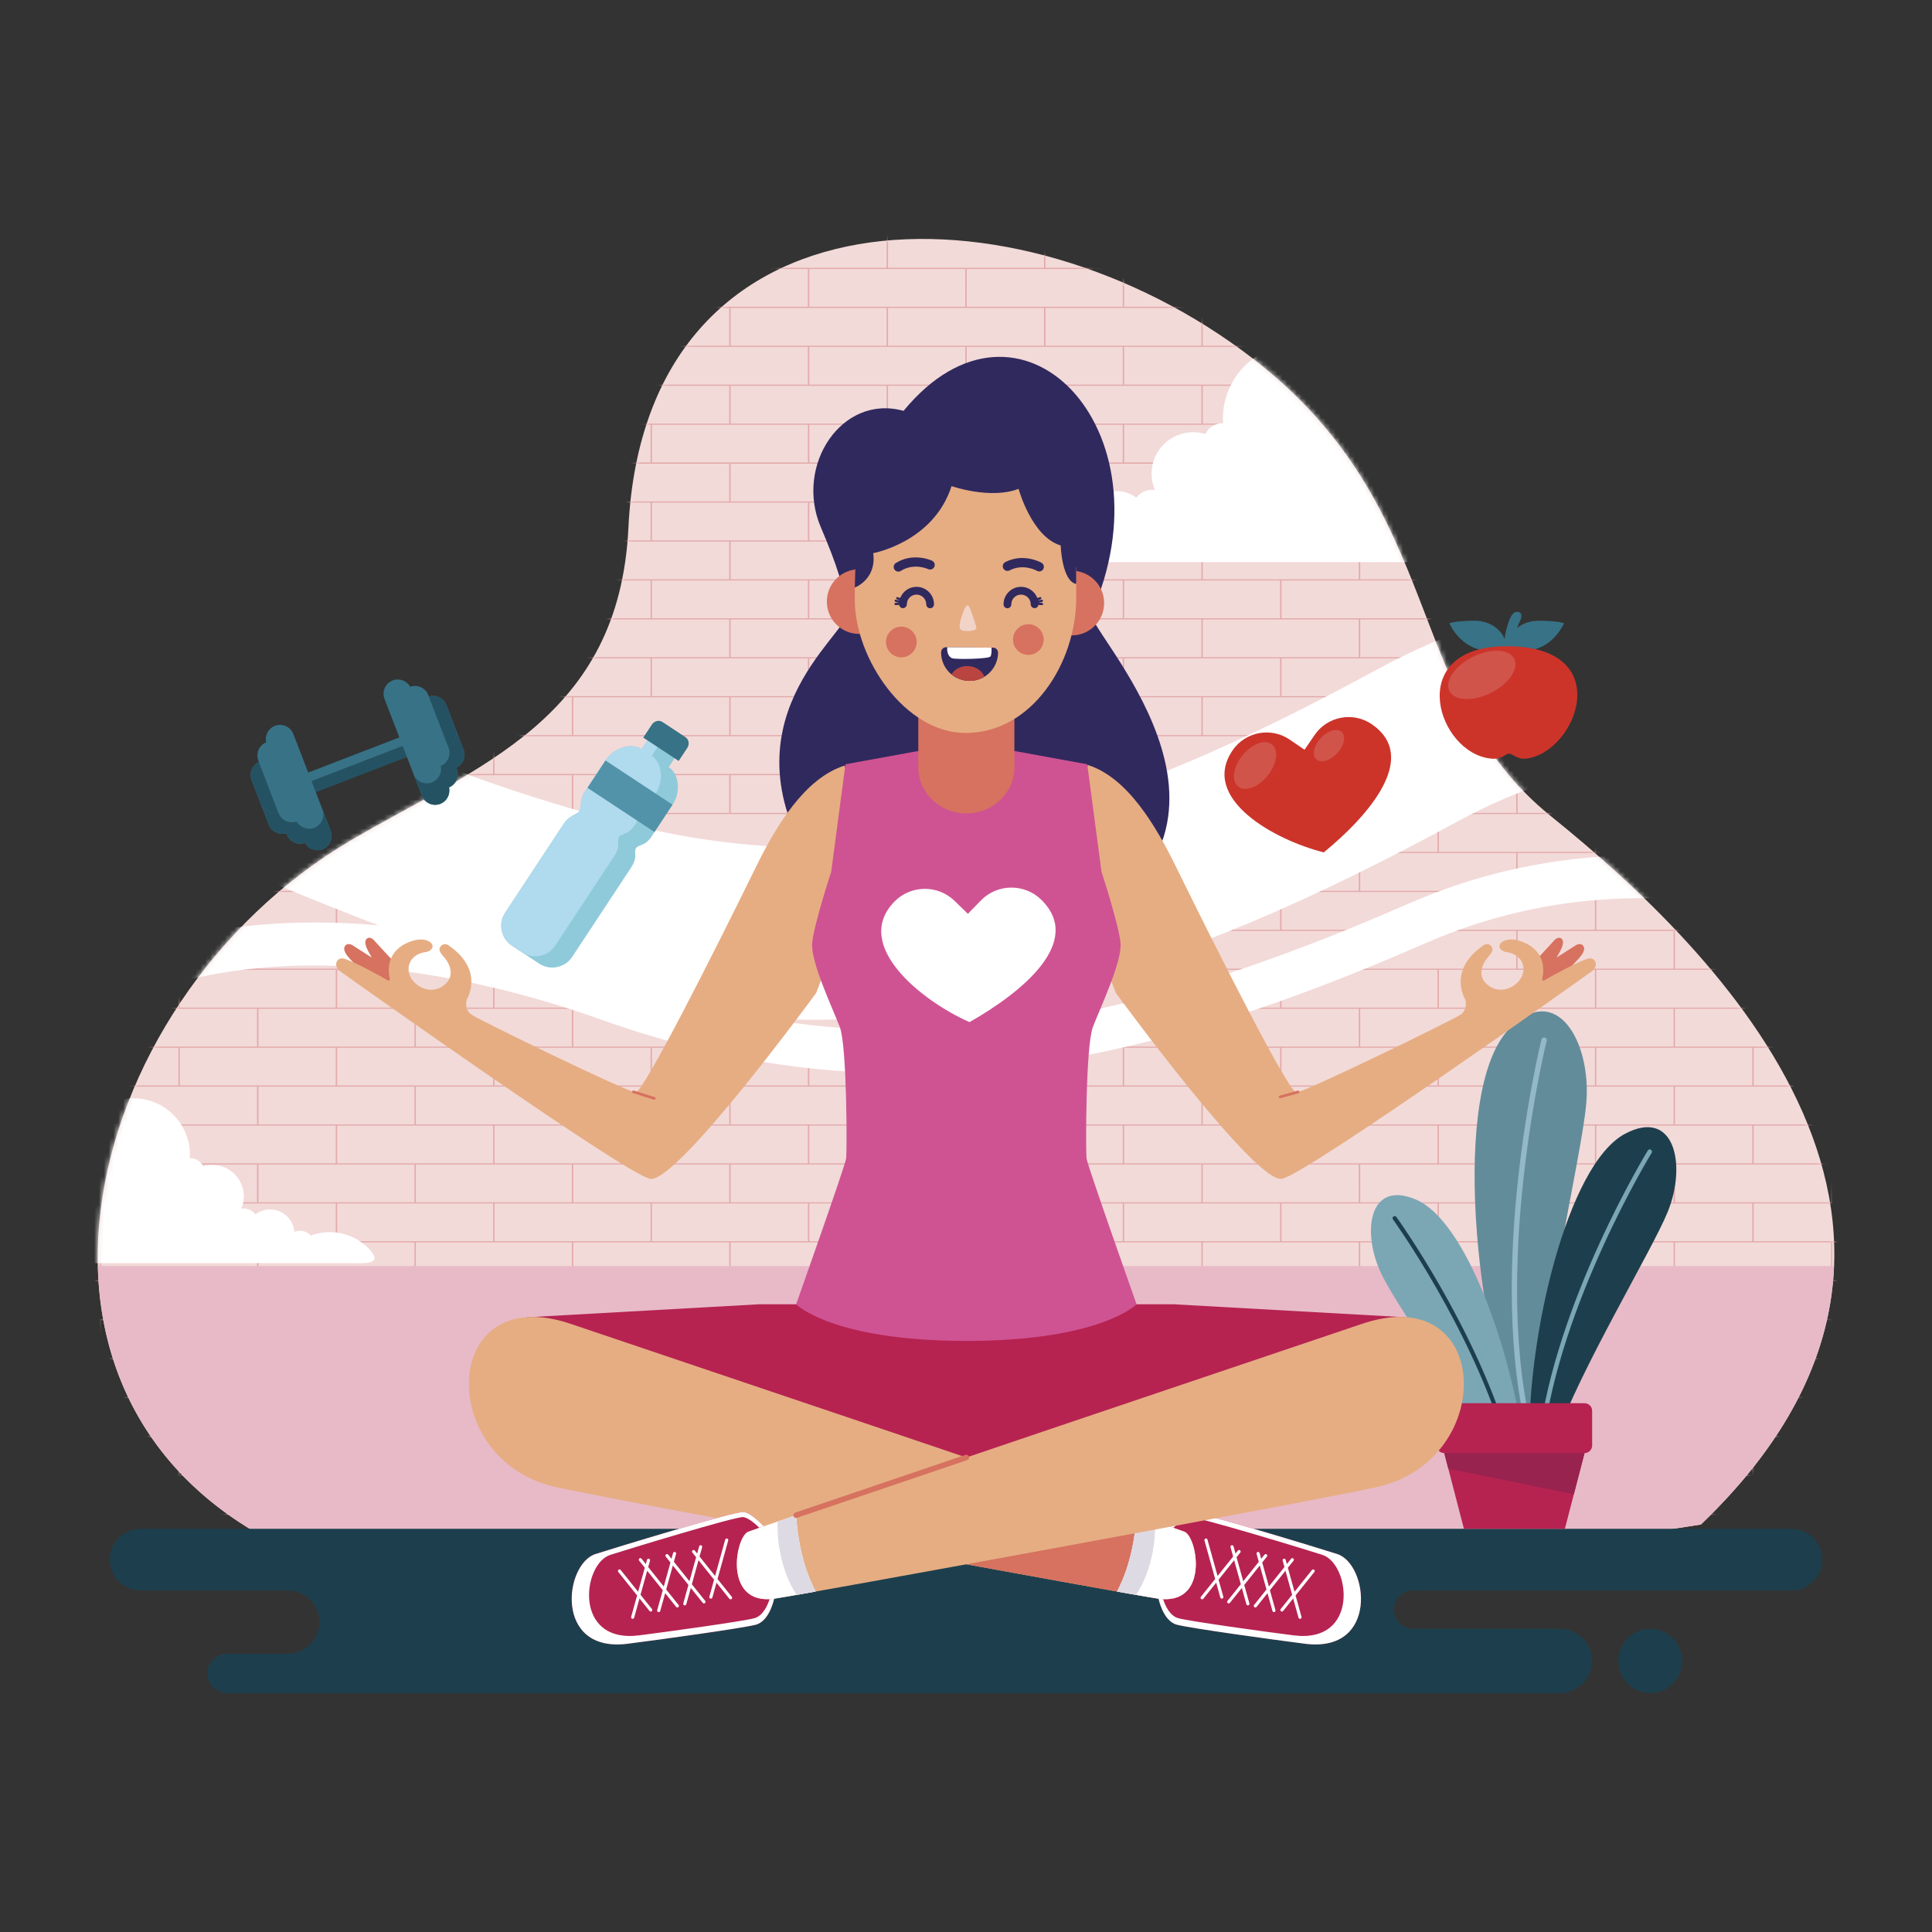
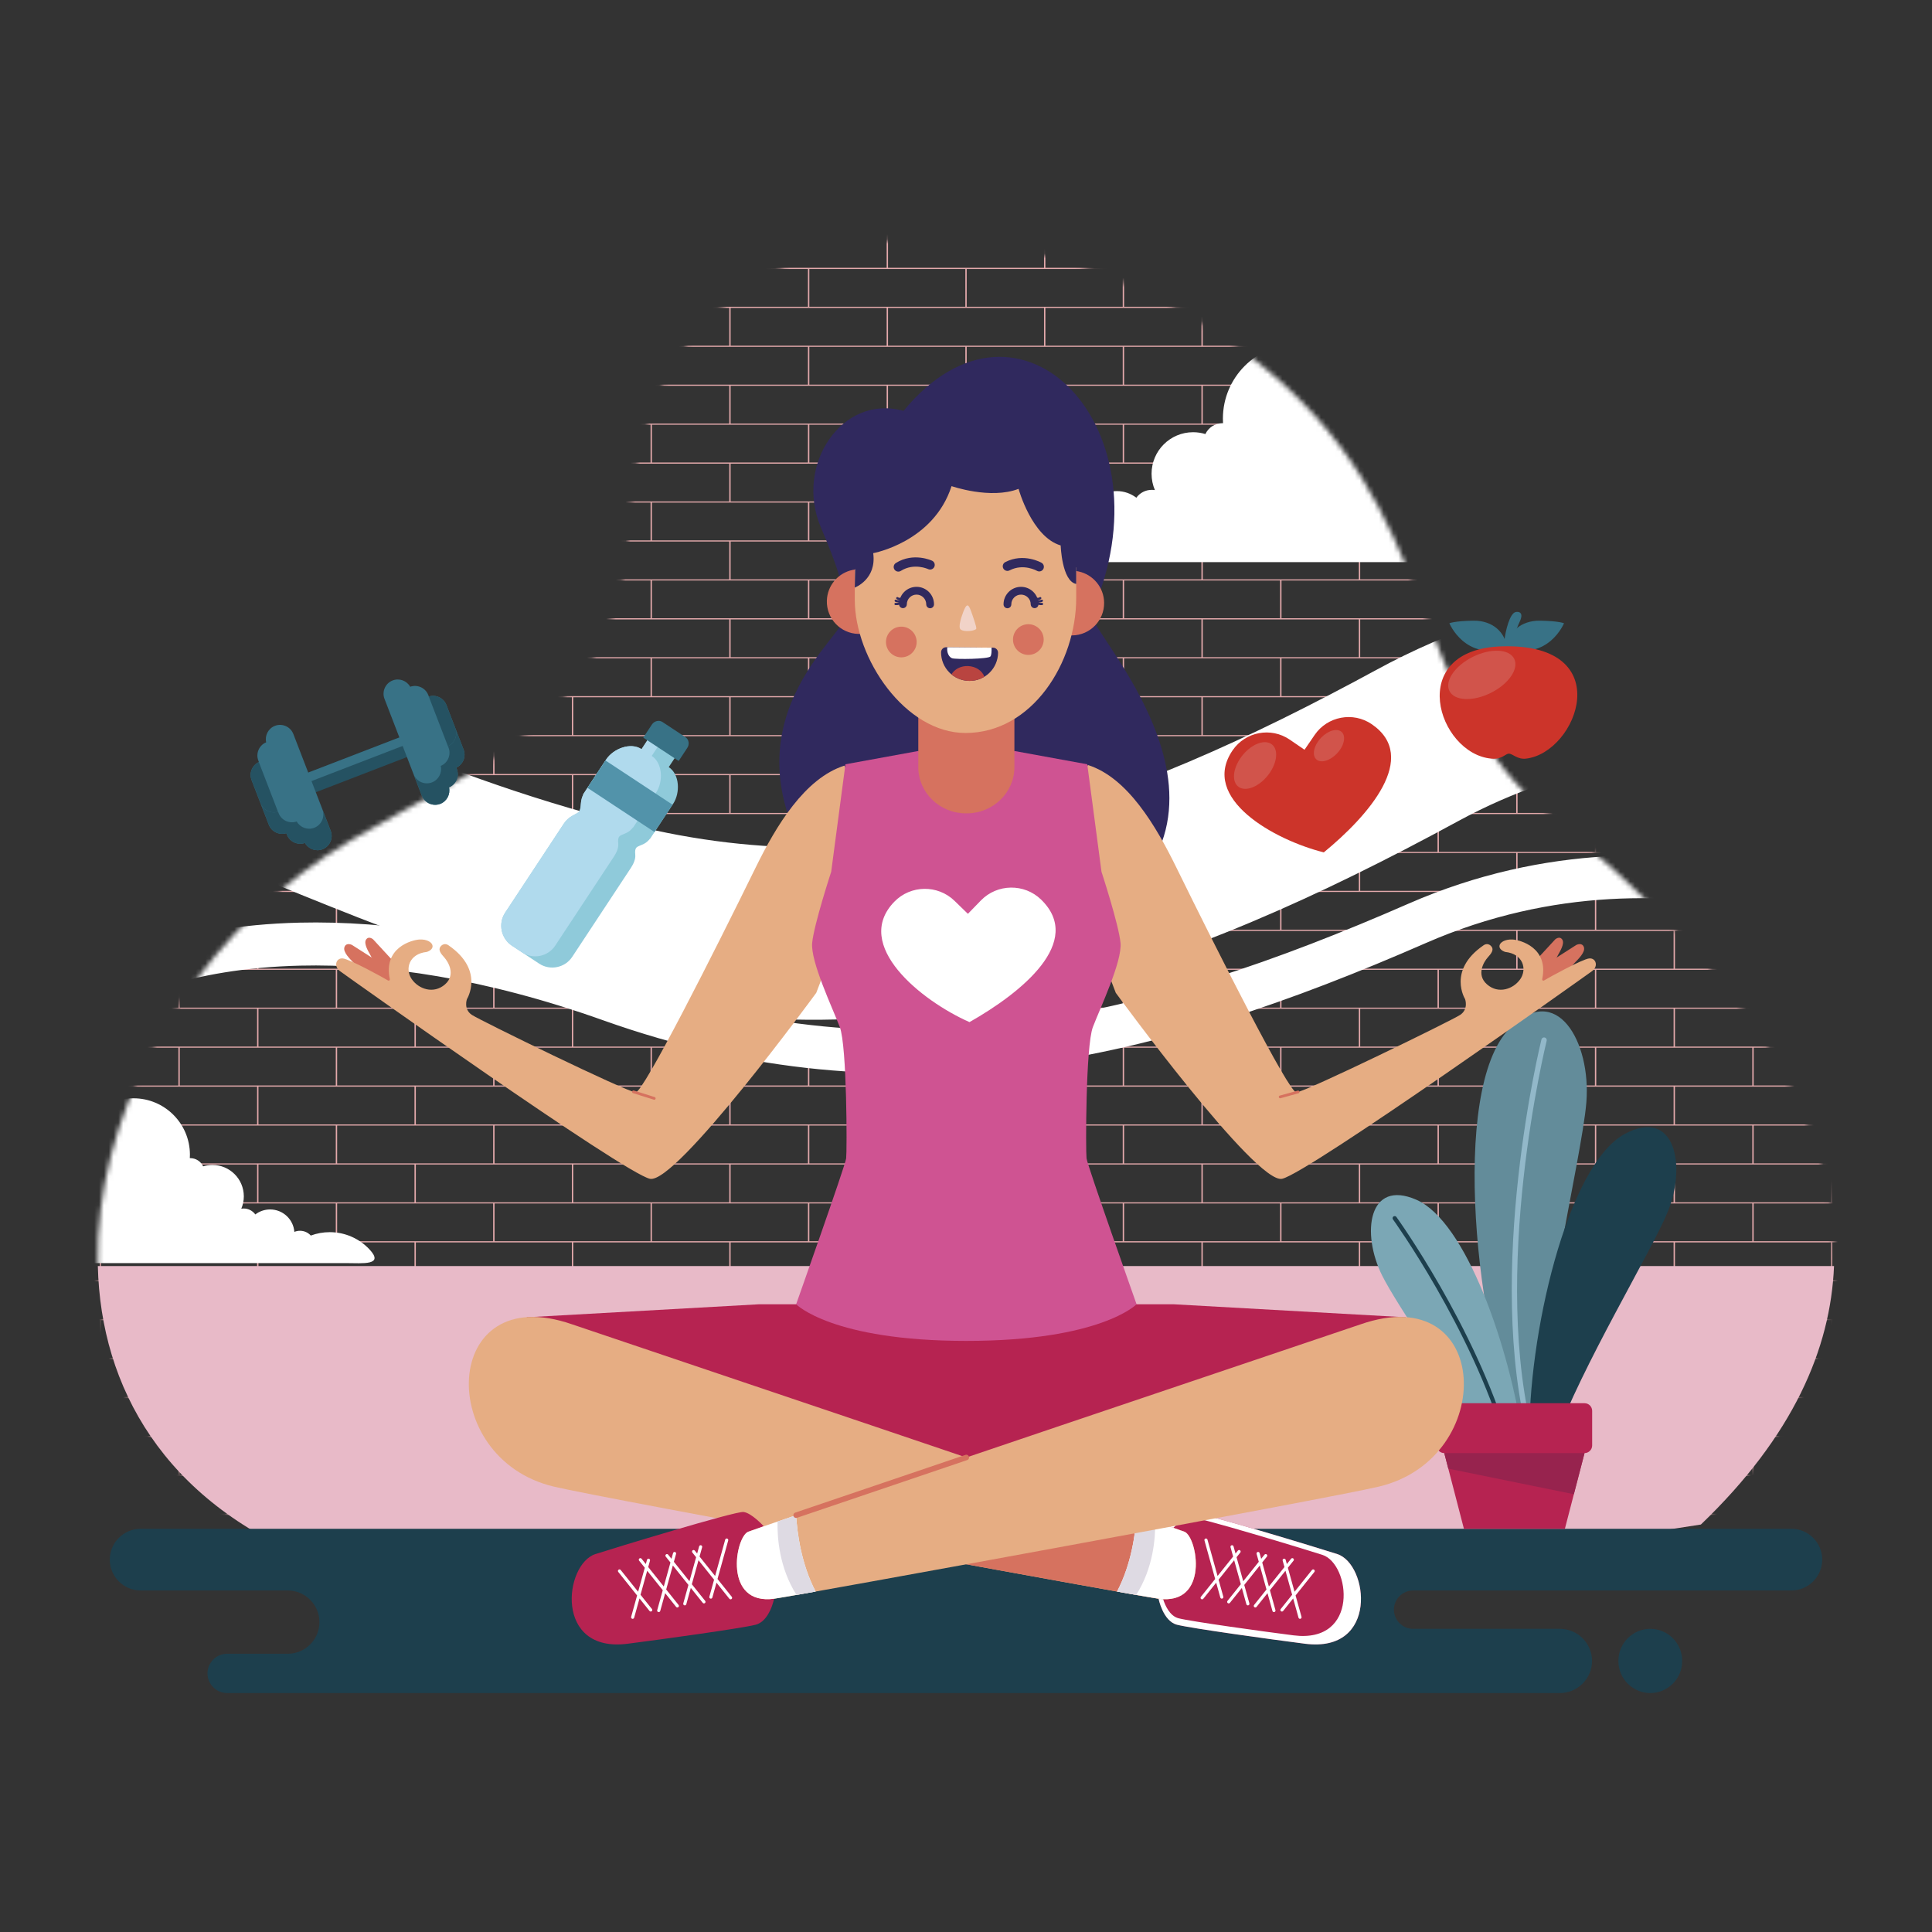
<svg xmlns="http://www.w3.org/2000/svg" width="400" height="400" viewBox="0 0 400 400" fill="none">
  <rect x="0" y="0" width="400" height="400" fill="#333333" stroke="none" />
-   <path fill-rule="evenodd" clip-rule="evenodd" d="M64.511 322.914C-5.544 294.726 15.378 207.623 72.715 173.935C98.795 158.612 128.192 148.95 130.107 109.272C133.582 37.15 210.455 36.559 259.339 74.194C300.041 105.529 290.028 143.934 321.146 169.02C355.794 196.952 414.962 255.434 352.152 315.636L221.919 335.757L64.511 322.914Z" fill="#F2DAD8" />
  <mask id="mask0_1457_48066" style="mask-type:luminance" maskUnits="userSpaceOnUse" x="20" y="49" width="360" height="287">
    <path d="M64.513 322.914C-5.542 294.726 15.38 207.623 72.716 173.935C98.796 158.612 128.194 148.95 130.109 109.272C133.584 37.15 210.457 36.559 259.341 74.194C300.043 105.529 290.03 143.934 321.148 169.02C355.796 196.952 414.964 255.434 352.154 315.636L221.921 335.757L64.513 322.914Z" fill="white" />
  </mask>
  <g mask="url(#mask0_1457_48066)">
    <path fill-rule="evenodd" clip-rule="evenodd" d="M363.077 350.36H362.793V345.899H346.646H346.643H346.638H330.491V350.36H330.207V345.899H314.06H314.055H314.052H297.905V350.36H297.619V345.899H281.472H281.469H281.465H265.318V350.36H265.033V345.899H248.886H248.882H248.878H232.733V350.36H232.449V345.899H216.302H216.297H216.294H200.147V350.36H199.861V345.899H183.715H183.711H183.708H167.561V350.36H167.277V345.899H151.129H151.126H151.123H134.976V350.36H134.691V345.899H118.545H118.541H118.537H102.391V350.36H102.105V345.899H85.959H85.955H85.952H69.803V350.36H69.518V345.899H53.371H53.368H53.364H37.217V350.36H36.933V345.899H20.785H20.782H20.779H11.075V345.662H20.64V337.838H11.074V337.6H20.778H20.785H36.933V329.777H20.785H20.782H20.779H11.075V329.539H20.64V321.716H11.074V321.478H20.778H20.785H36.933V313.654H20.785H20.782H20.779H11.075V313.416H20.64V305.593H11.074V305.355H20.778H20.785H36.933V297.532H20.785H20.782H20.779H11.075V297.294H20.64V289.47H11.074V289.232H20.778H20.785H36.933V281.409H20.785H20.782H20.779H11.075V281.171H20.64V273.348H11.074V273.11H20.778H20.785H36.933V265.287H20.785H20.782H20.779H11.075V265.049H20.64V257.226H11.074V256.987H20.778H20.785H36.933V249.164H20.785H20.782H20.779H11.075V248.926H20.64V241.103H11.074V240.865H20.778H20.785H36.933V233.042H20.785H20.782H20.779H11.075V232.803H20.64V224.98H11.074V224.742H20.778H20.785H36.933V216.919H20.785H20.782H20.779H11.075V216.681H20.64V208.858H11.074V208.62H20.778H20.785H36.933V200.796H20.785H20.782H20.779H11.075V200.558H20.64V192.735H11.074V192.497H20.778H20.785H36.933V184.674H20.785H20.782H20.779H11.075V184.436H20.64V176.613H11.074V176.374H20.778H20.785H36.933V168.551H20.785H20.782H20.779H11.075V168.314H20.64V160.49H11.074V160.253H20.778H20.785H36.933V152.43H20.785H20.782H20.779H11.075V152.191H20.64V144.368H11.074V144.13H20.778H20.785H36.933V136.307H20.785H20.782H20.779H11.075V136.069H20.64V128.246H11.074V128.008H20.778H20.785H36.933V120.185H20.785H20.782H20.779H11.075V119.946H20.64V112.123H11.074V111.885H20.778H20.785H36.933V104.062H20.785H20.782H20.779H11.075V103.824H20.64V96.001H11.074V95.762H20.778H20.785H36.933V87.939H20.785H20.782H20.779H11.075V87.702H20.64V79.878H11.074V79.64H20.778H20.785H36.933V71.817H20.785H20.782H20.779H11.075V71.578H20.64V63.755H11.074V63.512H20.778H20.785H36.933V55.689H20.785H20.782H20.779H11.075V55.45H20.64V47.627H11.074V47.389H20.778H20.785H36.933V39.566H20.785H20.782H20.779H11.075V39.328H20.64V34.867H20.925V39.328H37.072H37.079H53.225V34.867H53.511V39.328H69.658H69.665H85.812V34.867H86.097V39.328H102.245H102.252H118.399V34.867H118.684V39.328H134.831H134.838H150.985V34.867H151.269V39.328H167.417H167.424H183.57V34.867H183.856V39.328H200.002H200.009H216.157V34.867H216.441V39.328H232.588H232.596H248.743V34.867H249.027V39.328H265.176H265.182H281.329V34.867H281.615V39.328H297.761H297.769H313.916V34.867H314.2V39.328H330.348H330.354H346.501V34.867H346.785V39.328H362.933H362.94H379.087V34.867H379.373V39.328H388.937V39.566H379.234H379.229H379.226H363.079V47.389H379.226H379.234H388.937V47.627H379.373V55.45H388.937V55.689H379.234H379.229H379.226H363.079V63.512H379.226H379.234H388.937V63.75H379.373V71.573H388.937V71.811H379.234H379.229H379.226H363.079V79.634H379.226H379.234H388.937V79.873H379.373V87.696H388.937V87.934H379.234H379.229H379.226H363.079V95.757H379.226H379.234H388.937V95.995H379.373V103.818H388.937V104.056H379.234H379.229H379.226H363.079V111.879H379.226H379.234H388.937V112.118H379.373V119.941H388.937V120.179H379.234H379.229H379.226H363.079V128.002H379.226H379.234H388.937V128.24H379.373V136.063H388.937V136.302H379.234H379.229H379.226H363.079V144.125H379.226H379.234H388.937V144.362H379.373V152.186H388.937V152.424H379.234H379.229H379.226H363.079V160.247H379.226H379.234H388.937V160.485H379.373V168.308H388.937V168.546H379.234H379.229H379.226H363.079V176.369H379.226H379.234H388.937V176.607H379.373V184.43H388.937V184.668H379.234H379.229H379.226H363.079V192.491H379.226H379.234H388.937V192.73H379.373V200.553H388.937V200.79H379.234H379.229H379.226H363.079V208.614H379.226H379.234H388.937V208.852H379.373V216.675H388.937V216.914H379.234H379.229H379.226H363.079V224.737H379.226H379.234H388.937V224.974H379.373V232.798H388.937V233.036H379.234H379.229H379.226H363.079V240.859H379.226H379.234H388.937V241.098H379.373V248.921H388.937V249.158H379.234H379.229H379.226H363.079V256.982H379.226H379.234H388.937V257.22H379.373V265.043H388.937V265.282H379.234H379.229H379.226H363.079V273.105H379.226H379.234H388.937V273.342H379.373V281.166H388.937V281.403H379.234H379.229H379.226H363.079V289.226H379.226H379.234H388.937V289.465H379.373V297.288H388.937V297.526H379.234H379.229H379.226H363.079V305.35H379.226H379.234H388.937V305.587H379.373V313.41H388.937V313.649H379.234H379.229H379.226H363.079V321.472H379.226H379.234H388.937V321.71H379.373V329.534H388.937V329.771H379.234H379.229H379.226H363.079V337.6H379.226H379.234H388.937V337.838H379.373V345.662H388.937V345.899H379.234H379.229H379.226H363.079V350.36H363.077ZM379.085 337.838H362.938H362.935H362.932H346.784V345.661H362.932H362.938H379.085V337.838ZM346.499 337.838H330.352H330.349H330.345H314.197V345.661H330.345H330.352H346.499V337.838ZM313.913 337.838H297.766H297.763H297.758H281.613V345.661H297.758H297.766H313.913V337.838ZM281.327 337.838H265.181H265.177H265.174H249.025V345.661H265.174H265.181H281.328L281.327 337.838ZM248.741 337.838H232.594H232.591H232.586H216.439V345.661H232.586H232.594H248.741V337.838ZM216.156 337.838H200.009H200.005H200.001H183.854V345.661H200.001H200.008H216.155V337.838H216.156ZM183.569 337.838H167.423H167.42H167.416H151.269V345.661H167.416H167.423H183.569V337.838ZM150.983 337.838H134.837H134.833H134.829H118.682V345.661H134.829H134.837H150.983V337.838ZM118.397 337.838H102.25H102.247H102.244H86.097V345.661H102.244H102.251H118.398V337.838H118.397ZM85.811 337.838H69.665H69.661H69.657H53.51V345.661H69.657H69.665H85.811V337.838ZM53.225 337.838H37.079H37.075H37.072H20.924V345.661H37.071H37.078H53.225L53.225 337.838ZM362.793 329.776H346.645H346.642H346.637H330.49V337.6H346.637H346.645H362.793V329.776ZM330.207 329.776H314.06H314.055H314.052H297.905V337.6H314.052H314.06H330.207V329.776ZM297.62 329.776H281.473H281.469H281.466H265.319V337.6H281.466H281.473H297.62V329.776ZM265.033 329.776H248.887H248.883H248.879H232.733V337.6H248.88H248.888H265.034L265.033 329.776ZM232.449 329.776H216.302H216.297H216.294H200.147V337.6H216.294H216.302H232.449V329.776ZM199.862 329.776H183.716H183.712H183.709H167.562V337.6H183.709H183.717H199.863L199.862 329.776ZM167.277 329.776H151.129H151.126H151.123H134.976V337.6H151.123H151.13H167.277V329.776H167.277ZM134.69 329.776H118.544H118.54H118.537H102.39V337.6H118.537H118.544H134.69V329.776ZM102.105 329.776H85.958H85.954H85.951H69.803V337.6H85.95H85.957H102.104L102.105 329.776ZM69.518 329.776H53.371H53.368H53.364H37.217V337.6H53.364H53.371H69.518V329.776ZM379.085 321.715H362.938H362.935H362.932H346.784V329.538H362.932H362.938H379.085V321.715ZM346.499 321.715H330.352H330.349H330.345H314.197V329.538H330.345H330.352H346.499V321.715ZM313.913 321.715H297.766H297.763H297.758H281.613V329.538H297.758H297.766H313.913V321.715ZM281.327 321.715H265.181H265.177H265.174H249.025V329.538H265.174H265.181H281.328L281.327 321.715ZM248.741 321.715H232.594H232.591H232.586H216.439V329.538H232.586H232.594H248.741V321.715ZM216.156 321.715H200.009H200.005H200.001H183.854V329.538H200.001H200.008H216.155V321.715H216.156ZM183.569 321.715H167.423H167.42H167.416H151.269V329.538H167.416H167.423H183.569V321.715ZM150.983 321.715H134.837H134.833H134.829H118.682V329.538H134.829H134.837H150.983V321.715ZM118.397 321.715H102.25H102.247H102.244H86.097V329.538H102.244H102.251H118.398V321.715H118.397ZM85.811 321.715H69.665H69.661H69.657H53.51V329.538H69.657H69.665H85.811V321.715ZM53.225 321.715H37.079H37.075H37.072H20.924V329.538H37.071H37.078H53.225L53.225 321.715ZM362.793 313.654H346.645H346.642H346.637H330.49V321.477H346.637H346.645H362.793V313.654ZM330.207 313.654H314.06H314.055H314.052H297.905V321.477H314.052H314.06H330.207V313.654ZM297.62 313.654H281.473H281.469H281.466H265.319V321.477H281.466H281.473H297.62V313.654ZM265.033 313.654H248.887H248.883H248.879H232.733V321.477H248.88H248.888H265.034L265.033 313.654ZM232.449 313.654H216.302H216.297H216.294H200.147V321.477H216.294H216.302H232.449V313.654ZM199.862 313.654H183.716H183.712H183.709H167.562V321.477H183.709H183.717H199.863L199.862 313.654ZM167.277 313.654H151.129H151.126H151.123H134.976V321.477H151.123H151.13H167.277V313.654H167.277ZM134.69 313.654H118.544H118.54H118.537H102.39V321.477H118.537H118.544H134.69V313.654ZM102.105 313.654H85.958H85.954H85.951H69.803V321.477H85.95H85.957H102.104L102.105 313.654ZM69.518 313.654H53.371H53.368H53.364H37.217V321.477H53.364H53.371H69.518V313.654ZM379.085 305.592H362.938H362.935H362.932H346.784V313.415H362.932H362.938H379.085V305.592ZM346.499 305.592H330.352H330.349H330.345H314.197V313.415H330.345H330.352H346.499V305.592ZM313.913 305.592H297.766H297.763H297.758H281.613V313.415H297.758H297.766H313.913V305.592ZM281.327 305.592H265.181H265.177H265.174H249.025V313.415H265.174H265.181H281.328L281.327 305.592ZM248.741 305.592H232.594H232.591H232.586H216.439V313.415H232.586H232.594H248.741V305.592ZM216.156 305.592H200.009H200.005H200.001H183.854V313.415H200.001H200.008H216.155V305.592H216.156ZM183.569 305.592H167.423H167.42H167.416H151.269V313.415H167.416H167.423H183.569V305.592ZM150.983 305.592H134.837H134.833H134.829H118.682V313.415H134.829H134.837H150.983V305.592ZM118.397 305.592H102.25H102.247H102.244H86.097V313.415H102.244H102.251H118.398V305.592H118.397ZM85.811 305.592H69.665H69.661H69.657H53.51V313.415H69.657H69.665H85.811V305.592ZM53.225 305.592H37.079H37.075H37.072H20.924V313.415H37.071H37.078H53.225L53.225 305.592ZM362.793 297.531H346.645H346.642H346.637H330.49V305.354H346.637H346.645H362.793V297.531ZM330.207 297.531H314.06H314.055H314.052H297.905V305.354H314.052H314.06H330.207V297.531ZM297.62 297.531H281.473H281.469H281.466H265.319V305.354H281.466H281.473H297.62V297.531ZM265.033 297.531H248.887H248.883H248.879H232.733V305.354H248.88H248.888H265.034L265.033 297.531ZM232.449 297.531H216.302H216.297H216.294H200.147V305.354H216.294H216.302H232.449V297.531ZM199.862 297.531H183.716H183.712H183.709H167.562V305.354H183.709H183.717H199.863L199.862 297.531ZM167.277 297.531H151.129H151.126H151.123H134.976V305.354H151.123H151.13H167.277V297.531H167.277ZM134.69 297.531H118.544H118.54H118.537H102.39V305.354H118.537H118.544H134.69V297.531ZM102.105 297.531H85.958H85.954H85.951H69.803V305.354H85.95H85.957H102.104L102.105 297.531ZM69.518 297.531H53.371H53.368H53.364H37.217V305.354H53.364H53.371H69.518V297.531ZM379.085 289.469H362.938H362.935H362.932H346.784V297.292H362.932H362.938H379.085V289.469ZM346.499 289.469H330.352H330.349H330.345H314.197V297.292H330.345H330.352H346.499V289.469ZM313.913 289.469H297.766H297.763H297.758H281.613V297.292H297.758H297.766H313.913V289.469ZM281.327 289.469H265.181H265.177H265.174H249.025V297.292H265.174H265.181H281.328L281.327 289.469ZM248.741 289.469H232.594H232.591H232.586H216.439V297.292H232.586H232.594H248.741V289.469ZM216.156 289.469H200.009H200.005H200.001H183.854V297.292H200.001H200.008H216.155V289.469H216.156ZM183.569 289.469H167.423H167.42H167.416H151.269V297.292H167.416H167.423H183.569V289.469ZM150.983 289.469H134.837H134.833H134.829H118.682V297.292H134.829H134.837H150.983V289.469ZM118.397 289.469H102.25H102.247H102.244H86.097V297.292H102.244H102.251H118.398V289.469H118.397ZM85.811 289.469H69.665H69.661H69.657H53.51V297.292H69.657H69.665H85.811V289.469ZM53.225 289.469H37.079H37.075H37.072H20.924V297.292H37.071H37.078H53.225L53.225 289.469ZM362.793 281.407H346.645H346.642H346.637H330.49V289.23H346.637H346.645H362.793V281.407ZM330.207 281.407H314.06H314.055H314.052H297.905V289.23H314.052H314.06H330.207V281.407ZM297.62 281.407H281.473H281.469H281.466H265.319V289.23H281.466H281.473H297.62V281.407ZM265.033 281.407H248.887H248.883H248.879H232.733V289.23H248.88H248.888H265.034L265.033 281.407ZM232.449 281.407H216.302H216.297H216.294H200.147V289.23H216.294H216.302H232.449V281.407ZM199.862 281.407H183.716H183.712H183.709H167.562V289.23H183.709H183.717H199.863L199.862 281.407ZM167.277 281.407H151.129H151.126H151.123H134.976V289.23H151.123H151.13H167.277V281.407H167.277ZM134.69 281.407H118.544H118.54H118.537H102.39V289.23H118.537H118.544H134.69V281.407ZM102.105 281.407H85.958H85.954H85.951H69.803V289.23H85.95H85.957H102.104L102.105 281.407ZM69.518 281.407H53.371H53.368H53.364H37.217V289.23H53.364H53.371H69.518V281.407ZM379.085 273.346H362.938H362.935H362.932H346.784V281.17H362.932H362.938H379.085V273.346ZM346.499 273.346H330.352H330.349H330.345H314.197V281.17H330.345H330.352H346.499V273.346ZM313.913 273.346H297.766H297.763H297.758H281.613V281.17H297.758H297.766H313.913V273.346ZM281.327 273.346H265.181H265.177H265.174H249.025V281.17H265.174H265.181H281.328L281.327 273.346ZM248.741 273.346H232.594H232.591H232.586H216.439V281.17H232.586H232.594H248.741V273.346ZM216.156 273.346H200.009H200.005H200.001H183.854V281.17H200.001H200.008H216.155V273.346H216.156ZM183.569 273.346H167.423H167.42H167.416H151.269V281.17H167.416H167.423H183.569V273.346ZM150.983 273.346H134.837H134.833H134.829H118.682V281.17H134.829H134.837H150.983V273.346ZM118.397 273.346H102.25H102.247H102.244H86.097V281.17H102.244H102.251H118.398V273.346H118.397ZM85.811 273.346H69.665H69.661H69.657H53.51V281.17H69.657H69.665H85.811V273.346ZM53.225 273.346H37.079H37.075H37.072H20.924V281.17H37.071H37.078H53.225L53.225 273.346ZM362.793 265.286H346.645H346.642H346.637H330.49V273.109H346.637H346.645H362.793V265.286ZM330.207 265.286H314.06H314.055H314.052H297.905V273.109H314.052H314.06H330.207V265.286ZM297.62 265.286H281.473H281.469H281.466H265.319V273.109H281.466H281.473H297.62V265.286ZM265.033 265.286H248.887H248.883H248.879H232.733V273.109H248.88H248.888H265.034L265.033 265.286ZM232.449 265.286H216.302H216.297H216.294H200.147V273.109H216.294H216.302H232.449V265.286ZM199.862 265.286H183.716H183.712H183.709H167.562V273.109H183.709H183.717H199.863L199.862 265.286ZM167.277 265.286H151.129H151.126H151.123H134.976V273.109H151.123H151.13H167.277V265.286H167.277ZM134.69 265.286H118.544H118.54H118.537H102.39V273.109H118.537H118.544H134.69V265.286ZM102.105 265.286H85.958H85.954H85.951H69.803V273.109H85.95H85.957H102.104L102.105 265.286ZM69.518 265.286H53.371H53.368H53.364H37.217V273.109H53.364H53.371H69.518V265.286ZM379.085 257.224H362.938H362.935H362.932H346.784V265.047H362.932H362.938H379.085V257.224ZM346.499 257.224H330.352H330.349H330.345H314.197V265.047H330.345H330.352H346.499V257.224ZM313.913 257.224H297.766H297.763H297.758H281.613V265.047H297.758H297.766H313.913V257.224ZM281.327 257.224H265.181H265.177H265.174H249.025V265.047H265.174H265.181H281.328L281.327 257.224ZM248.741 257.224H232.594H232.591H232.586H216.439V265.047H232.586H232.594H248.741V257.224ZM216.156 257.224H200.009H200.005H200.001H183.854V265.047H200.001H200.008H216.155V257.224H216.156ZM183.569 257.224H167.423H167.42H167.416H151.269V265.047H167.416H167.423H183.569V257.224ZM150.983 257.224H134.837H134.833H134.829H118.682V265.047H134.829H134.837H150.983V257.224ZM118.397 257.224H102.25H102.247H102.244H86.097V265.047H102.244H102.251H118.398V257.224H118.397ZM85.811 257.224H69.665H69.661H69.657H53.51V265.047H69.657H69.665H85.811V257.224ZM53.225 257.224H37.079H37.075H37.072H20.924V265.047H37.071H37.078H53.225L53.225 257.224ZM362.793 249.162H346.645H346.642H346.637H330.49V256.986H346.637H346.645H362.793V249.162ZM330.207 249.162H314.06H314.055H314.052H297.905V256.986H314.052H314.06H330.207V249.162ZM297.62 249.162H281.473H281.469H281.466H265.319V256.986H281.466H281.473H297.62V249.162ZM265.033 249.162H248.887H248.883H248.879H232.733V256.986H248.88H248.888H265.034L265.033 249.162ZM232.449 249.162H216.302H216.297H216.294H200.147V256.986H216.294H216.302H232.449V249.162ZM199.862 249.162H183.716H183.712H183.709H167.562V256.986H183.709H183.717H199.863L199.862 249.162ZM167.277 249.162H151.129H151.126H151.123H134.976V256.986H151.123H151.13H167.277V249.162H167.277ZM134.69 249.162H118.544H118.54H118.537H102.39V256.986H118.537H118.544H134.69V249.162ZM102.105 249.162H85.958H85.954H85.951H69.803V256.986H85.95H85.957H102.104L102.105 249.162ZM69.518 249.162H53.371H53.368H53.364H37.217V256.986H53.364H53.371H69.518V249.162ZM379.085 241.101H362.938H362.935H362.932H346.784V248.924H362.932H362.938H379.085V241.101ZM346.499 241.101H330.352H330.349H330.345H314.197V248.924H330.345H330.352H346.499V241.101ZM313.913 241.101H297.766H297.763H297.758H281.613V248.924H297.758H297.766H313.913V241.101ZM281.327 241.101H265.181H265.177H265.174H249.025V248.924H265.174H265.181H281.328L281.327 241.101ZM248.741 241.101H232.594H232.591H232.586H216.439V248.924H232.586H232.594H248.741V241.101ZM216.156 241.101H200.009H200.005H200.001H183.854V248.924H200.001H200.008H216.155V241.101H216.156ZM183.569 241.101H167.423H167.42H167.416H151.269V248.924H167.416H167.423H183.569V241.101ZM150.983 241.101H134.837H134.833H134.829H118.682V248.924H134.829H134.837H150.983V241.101ZM118.397 241.101H102.25H102.247H102.244H86.097V248.924H102.244H102.251H118.398V241.101H118.397ZM85.811 241.101H69.665H69.661H69.657H53.51V248.924H69.657H69.665H85.811V241.101ZM53.225 241.101H37.079H37.075H37.072H20.924V248.924H37.071H37.078H53.225L53.225 241.101ZM362.793 233.039H346.645H346.642H346.637H330.49V240.862H346.637H346.645H362.793V233.039ZM330.207 233.039H314.06H314.055H314.052H297.905V240.862H314.052H314.06H330.207V233.039ZM297.62 233.039H281.473H281.469H281.466H265.319V240.862H281.466H281.473H297.62V233.039ZM265.033 233.039H248.887H248.883H248.879H232.733V240.862H248.88H248.888H265.034L265.033 233.039ZM232.449 233.039H216.302H216.297H216.294H200.147V240.862H216.294H216.302H232.449V233.039ZM199.862 233.039H183.716H183.712H183.709H167.562V240.862H183.709H183.717H199.863L199.862 233.039ZM167.277 233.039H151.129H151.126H151.123H134.976V240.862H151.123H151.13H167.277V233.039H167.277ZM134.69 233.039H118.544H118.54H118.537H102.39V240.862H118.537H118.544H134.69V233.039ZM102.105 233.039H85.958H85.954H85.951H69.803V240.862H85.95H85.957H102.104L102.105 233.039ZM69.518 233.039H53.371H53.368H53.364H37.217V240.862H53.364H53.371H69.518V233.039ZM379.085 224.978H362.938H362.935H362.932H346.784V232.801H362.932H362.938H379.085V224.978ZM346.499 224.978H330.352H330.349H330.345H314.197V232.801H330.345H330.352H346.499V224.978ZM313.913 224.978H297.766H297.763H297.758H281.613V232.801H297.758H297.766H313.913V224.978ZM281.327 224.978H265.181H265.177H265.174H249.025V232.801H265.174H265.181H281.328L281.327 224.978ZM248.741 224.978H232.594H232.591H232.586H216.439V232.801H232.586H232.594H248.741V224.978ZM216.156 224.978H200.009H200.005H200.001H183.854V232.801H200.001H200.008H216.155V224.978H216.156ZM183.569 224.978H167.423H167.42H167.416H151.269V232.801H167.416H167.423H183.569V224.978ZM150.983 224.978H134.837H134.833H134.829H118.682V232.801H134.829H134.837H150.983V224.978ZM118.397 224.978H102.25H102.247H102.244H86.097V232.801H102.244H102.251H118.398V224.978H118.397ZM85.811 224.978H69.665H69.661H69.657H53.51V232.801H69.657H69.665H85.811V224.978ZM53.225 224.978H37.079H37.075H37.072H20.924V232.801H37.071H37.078H53.225L53.225 224.978ZM362.793 216.917H346.645H346.642H346.637H330.49V224.74H346.637H346.645H362.793V216.917ZM330.207 216.917H314.06H314.055H314.052H297.905V224.74H314.052H314.06H330.207V216.917ZM297.62 216.917H281.473H281.469H281.466H265.319V224.74H281.466H281.473H297.62V216.917ZM265.033 216.917H248.887H248.883H248.879H232.733V224.74H248.88H248.888H265.034L265.033 216.917ZM232.449 216.917H216.302H216.297H216.294H200.147V224.74H216.294H216.302H232.449V216.917ZM199.862 216.917H183.716H183.712H183.709H167.562V224.74H183.709H183.717H199.863L199.862 216.917ZM167.277 216.917H151.129H151.126H151.123H134.976V224.74H151.123H151.13H167.277V216.917H167.277ZM134.69 216.917H118.544H118.54H118.537H102.39V224.74H118.537H118.544H134.69V216.917ZM102.105 216.917H85.958H85.954H85.951H69.803V224.74H85.95H85.957H102.104L102.105 216.917ZM69.518 216.917H53.371H53.368H53.364H37.217V224.74H53.364H53.371H69.518V216.917ZM379.085 208.855H362.938H362.935H362.932H346.784V216.678H362.932H362.938H379.085V208.855ZM346.499 208.855H330.352H330.349H330.345H314.197V216.678H330.345H330.352H346.499V208.855ZM313.913 208.855H297.766H297.763H297.758H281.613V216.678H297.758H297.766H313.913V208.855ZM281.327 208.855H265.181H265.177H265.174H249.025V216.678H265.174H265.181H281.328L281.327 208.855ZM248.741 208.855H232.594H232.591H232.586H216.439V216.678H232.586H232.594H248.741V208.855ZM216.156 208.855H200.009H200.005H200.001H183.854V216.678H200.001H200.008H216.155V208.855H216.156ZM183.569 208.855H167.423H167.42H167.416H151.269V216.678H167.416H167.423H183.569V208.855ZM150.983 208.855H134.837H134.833H134.829H118.682V216.678H134.829H134.837H150.983V208.855ZM118.397 208.855H102.25H102.247H102.244H86.097V216.678H102.244H102.251H118.398V208.855H118.397ZM85.811 208.855H69.665H69.661H69.657H53.51V216.678H69.657H69.665H85.811V208.855ZM53.225 208.855H37.079H37.075H37.072H20.924V216.678H37.071H37.078H53.225L53.225 208.855ZM362.793 200.794H346.645H346.642H346.637H330.49V208.618H346.637H346.645H362.793V200.794ZM330.207 200.794H314.06H314.055H314.052H297.905V208.618H314.052H314.06H330.207V200.794ZM297.62 200.794H281.473H281.469H281.466H265.319V208.618H281.466H281.473H297.62V200.794ZM265.033 200.794H248.887H248.883H248.879H232.733V208.618H248.88H248.888H265.034L265.033 200.794ZM232.449 200.794H216.302H216.297H216.294H200.147V208.618H216.294H216.302H232.449V200.794ZM199.862 200.794H183.716H183.712H183.709H167.562V208.618H183.709H183.717H199.863L199.862 200.794ZM167.277 200.794H151.129H151.126H151.123H134.976V208.618H151.123H151.13H167.277V200.794H167.277ZM134.69 200.794H118.544H118.54H118.537H102.39V208.618H118.537H118.544H134.69V200.794ZM102.105 200.794H85.958H85.954H85.951H69.803V208.618H85.95H85.957H102.104L102.105 200.794ZM69.518 200.794H53.371H53.368H53.364H37.217V208.618H53.364H53.371H69.518V200.794ZM379.085 192.733H362.938H362.935H362.932H346.784V200.556H362.932H362.938H379.085V192.733ZM346.499 192.733H330.352H330.349H330.345H314.197V200.556H330.345H330.352H346.499V192.733ZM313.913 192.733H297.766H297.763H297.758H281.613V200.556H297.758H297.766H313.913V192.733ZM281.327 192.733H265.181H265.177H265.174H249.025V200.556H265.174H265.181H281.328L281.327 192.733ZM248.741 192.733H232.594H232.591H232.586H216.439V200.556H232.586H232.594H248.741V192.733ZM216.156 192.733H200.009H200.005H200.001H183.854V200.556H200.001H200.008H216.155V192.733H216.156ZM183.569 192.733H167.423H167.42H167.416H151.269V200.556H167.416H167.423H183.569V192.733ZM150.983 192.733H134.837H134.833H134.829H118.682V200.556H134.829H134.837H150.983V192.733ZM118.397 192.733H102.25H102.247H102.244H86.097V200.556H102.244H102.251H118.398V192.733H118.397ZM85.811 192.733H69.665H69.661H69.657H53.51V200.556H69.657H69.665H85.811V192.733ZM53.225 192.733H37.079H37.075H37.072H20.924V200.556H37.071H37.078H53.225L53.225 192.733ZM362.793 184.671H346.645H346.642H346.637H330.49V192.494H346.637H346.645H362.793V184.671ZM330.207 184.671H314.06H314.055H314.052H297.905V192.494H314.052H314.06H330.207V184.671ZM297.62 184.671H281.473H281.469H281.466H265.319V192.494H281.466H281.473H297.62V184.671ZM265.033 184.671H248.887H248.883H248.879H232.733V192.494H248.88H248.888H265.034L265.033 184.671ZM232.449 184.671H216.302H216.297H216.294H200.147V192.494H216.294H216.302H232.449V184.671ZM199.862 184.671H183.716H183.712H183.709H167.562V192.494H183.709H183.717H199.863L199.862 184.671ZM167.277 184.671H151.129H151.126H151.123H134.976V192.494H151.123H151.13H167.277V184.671H167.277ZM134.69 184.671H118.544H118.54H118.537H102.39V192.494H118.537H118.544H134.69V184.671ZM102.105 184.671H85.958H85.954H85.951H69.803V192.494H85.95H85.957H102.104L102.105 184.671ZM69.518 184.671H53.371H53.368H53.364H37.217V192.494H53.364H53.371H69.518V184.671ZM379.085 176.61H362.938H362.935H362.932H346.784V184.433H362.932H362.938H379.085V176.61ZM346.499 176.61H330.352H330.349H330.345H314.197V184.433H330.345H330.352H346.499V176.61ZM313.913 176.61H297.766H297.763H297.758H281.613V184.433H297.758H297.766H313.913V176.61ZM281.327 176.61H265.181H265.177H265.174H249.025V184.433H265.174H265.181H281.328L281.327 176.61ZM248.741 176.61H232.594H232.591H232.586H216.439V184.433H232.586H232.594H248.741V176.61ZM216.156 176.61H200.009H200.005H200.001H183.854V184.433H200.001H200.008H216.155V176.61H216.156ZM183.569 176.61H167.423H167.42H167.416H151.269V184.433H167.416H167.423H183.569V176.61ZM150.983 176.61H134.837H134.833H134.829H118.682V184.433H134.829H134.837H150.983V176.61ZM118.397 176.61H102.25H102.247H102.244H86.097V184.433H102.244H102.251H118.398V176.61H118.397ZM85.811 176.61H69.665H69.661H69.657H53.51V184.433H69.657H69.665H85.811V176.61ZM53.225 176.61H37.079H37.075H37.072H20.924V184.433H37.071H37.078H53.225L53.225 176.61ZM362.793 168.548H346.645H346.642H346.637H330.49V176.371H346.637H346.645H362.793V168.548ZM330.207 168.548H314.06H314.055H314.052H297.905V176.371H314.052H314.06H330.207V168.548ZM297.62 168.548H281.473H281.469H281.466H265.319V176.371H281.466H281.473H297.62V168.548ZM265.033 168.548H248.887H248.883H248.879H232.733V176.371H248.88H248.888H265.034L265.033 168.548ZM232.449 168.548H216.302H216.297H216.294H200.147V176.371H216.294H216.302H232.449V168.548ZM199.862 168.548H183.716H183.712H183.709H167.562V176.371H183.709H183.717H199.863L199.862 168.548ZM167.277 168.548H151.129H151.126H151.123H134.976V176.371H151.123H151.13H167.277V168.548H167.277ZM134.69 168.548H118.544H118.54H118.537H102.39V176.371H118.537H118.544H134.69V168.548ZM102.105 168.548H85.958H85.954H85.951H69.803V176.371H85.95H85.957H102.104L102.105 168.548ZM69.518 168.548H53.371H53.368H53.364H37.217V176.371H53.364H53.371H69.518V168.548ZM379.085 160.486H362.938H362.935H362.932H346.784V168.31H362.932H362.938H379.085V160.486ZM346.499 160.486H330.352H330.349H330.345H314.197V168.31H330.345H330.352H346.499V160.486ZM313.913 160.486H297.766H297.763H297.758H281.613V168.31H297.758H297.766H313.913V160.486ZM281.327 160.486H265.181H265.177H265.174H249.025V168.31H265.174H265.181H281.328L281.327 160.486ZM248.741 160.486H232.594H232.591H232.586H216.439V168.31H232.586H232.594H248.741V160.486ZM216.156 160.486H200.009H200.005H200.001H183.854V168.31H200.001H200.008H216.155V160.486H216.156ZM183.569 160.486H167.423H167.42H167.416H151.269V168.31H167.416H167.423H183.569V160.486ZM150.983 160.486H134.837H134.833H134.829H118.682V168.31H134.829H134.837H150.983V160.486ZM118.397 160.486H102.25H102.247H102.244H86.097V168.31H102.244H102.251H118.398V160.486H118.397ZM85.811 160.486H69.665H69.661H69.657H53.51V168.31H69.657H69.665H85.811V160.486ZM53.225 160.486H37.079H37.075H37.072H20.924V168.31H37.071H37.078H53.225L53.225 160.486ZM362.793 152.426H346.645H346.642H346.637H330.49V160.249H346.637H346.645H362.793V152.426ZM330.207 152.426H314.06H314.055H314.052H297.905V160.249H314.052H314.06H330.207V152.426ZM297.62 152.426H281.473H281.469H281.466H265.319V160.249H281.466H281.473H297.62V152.426ZM265.033 152.426H248.887H248.883H248.879H232.733V160.249H248.88H248.888H265.034L265.033 152.426ZM232.449 152.426H216.302H216.297H216.294H200.147V160.249H216.294H216.302H232.449V152.426ZM199.862 152.426H183.716H183.712H183.709H167.562V160.249H183.709H183.717H199.863L199.862 152.426ZM167.277 152.426H151.129H151.126H151.123H134.976V160.249H151.123H151.13H167.277V152.426H167.277ZM134.69 152.426H118.544H118.54H118.537H102.39V160.249H118.537H118.544H134.69V152.426ZM102.105 152.426H85.958H85.954H85.951H69.803V160.249H85.95H85.957H102.104L102.105 152.426ZM69.518 152.426H53.371H53.368H53.364H37.217V160.249H53.364H53.371H69.518V152.426ZM379.085 144.364H362.938H362.935H362.932H346.784V152.187H362.932H362.938H379.085V144.364ZM346.499 144.364H330.352H330.349H330.345H314.197V152.187H330.345H330.352H346.499V144.364ZM313.913 144.364H297.766H297.763H297.758H281.613V152.187H297.758H297.766H313.913V144.364ZM281.327 144.364H265.181H265.177H265.174H249.025V152.187H265.174H265.181H281.328L281.327 144.364ZM248.741 144.364H232.594H232.591H232.586H216.439V152.187H232.586H232.594H248.741V144.364ZM216.156 144.364H200.009H200.005H200.001H183.854V152.187H200.001H200.008H216.155V144.364H216.156ZM183.569 144.364H167.423H167.42H167.416H151.269V152.187H167.416H167.423H183.569V144.364ZM150.983 144.364H134.837H134.833H134.829H118.682V152.187H134.829H134.837H150.983V144.364ZM118.397 144.364H102.25H102.247H102.244H86.097V152.187H102.244H102.251H118.398V144.364H118.397ZM85.811 144.364H69.665H69.661H69.657H53.51V152.187H69.657H69.665H85.811V144.364ZM53.225 144.364H37.079H37.075H37.072H20.924V152.187H37.071H37.078H53.225L53.225 144.364ZM362.793 136.302H346.645H346.642H346.637H330.49V144.126H346.637H346.645H362.793V136.302ZM330.207 136.302H314.06H314.055H314.052H297.905V144.126H314.052H314.06H330.207V136.302ZM297.62 136.302H281.473H281.469H281.466H265.319V144.126H281.466H281.473H297.62V136.302ZM265.033 136.302H248.887H248.883H248.879H232.733V144.126H248.88H248.888H265.034L265.033 136.302ZM232.449 136.302H216.302H216.297H216.294H200.147V144.126H216.294H216.302H232.449V136.302ZM199.862 136.302H183.716H183.712H183.709H167.562V144.126H183.709H183.717H199.863L199.862 136.302ZM167.277 136.302H151.129H151.126H151.123H134.976V144.126H151.123H151.13H167.277V136.302H167.277ZM134.69 136.302H118.544H118.54H118.537H102.39V144.126H118.537H118.544H134.69V136.302ZM102.105 136.302H85.958H85.954H85.951H69.803V144.126H85.95H85.957H102.104L102.105 136.302ZM69.518 136.302H53.371H53.368H53.364H37.217V144.126H53.364H53.371H69.518V136.302ZM379.085 128.241H362.938H362.935H362.932H346.784V136.064H362.932H362.938H379.085V128.241ZM346.499 128.241H330.352H330.349H330.345H314.197V136.064H330.345H330.352H346.499V128.241ZM313.913 128.241H297.766H297.763H297.758H281.613V136.064H297.758H297.766H313.913V128.241ZM281.327 128.241H265.181H265.177H265.174H249.025V136.064H265.174H265.181H281.328L281.327 128.241ZM248.741 128.241H232.594H232.591H232.586H216.439V136.064H232.586H232.594H248.741V128.241ZM216.156 128.241H200.009H200.005H200.001H183.854V136.064H200.001H200.008H216.155V128.241H216.156ZM183.569 128.241H167.423H167.42H167.416H151.269V136.064H167.416H167.423H183.569V128.241ZM150.983 128.241H134.837H134.833H134.829H118.682V136.064H134.829H134.837H150.983V128.241ZM118.397 128.241H102.25H102.247H102.244H86.097V136.064H102.244H102.251H118.398V128.241H118.397ZM85.811 128.241H69.665H69.661H69.657H53.51V136.064H69.657H69.665H85.811V128.241ZM53.225 128.241H37.079H37.075H37.072H20.924V136.064H37.071H37.078H53.225L53.225 128.241ZM362.793 120.18H346.645H346.642H346.637H330.49V128.003H346.637H346.645H362.793V120.18ZM330.207 120.18H314.06H314.055H314.052H297.905V128.003H314.052H314.06H330.207V120.18ZM297.62 120.18H281.473H281.469H281.466H265.319V128.003H281.466H281.473H297.62V120.18ZM265.033 120.18H248.887H248.883H248.879H232.733V128.003H248.88H248.888H265.034L265.033 120.18ZM232.449 120.18H216.302H216.297H216.294H200.147V128.003H216.294H216.302H232.449V120.18ZM199.862 120.18H183.716H183.712H183.709H167.562V128.003H183.709H183.717H199.863L199.862 120.18ZM167.277 120.18H151.129H151.126H151.123H134.976V128.003H151.123H151.13H167.277V120.18H167.277ZM134.69 120.18H118.544H118.54H118.537H102.39V128.003H118.537H118.544H134.69V120.18ZM102.105 120.18H85.958H85.954H85.951H69.803V128.003H85.95H85.957H102.104L102.105 120.18ZM69.518 120.18H53.371H53.368H53.364H37.217V128.003H53.364H53.371H69.518V120.18ZM379.085 112.118H362.938H362.935H362.932H346.784V119.942H362.932H362.938H379.085V112.118ZM346.499 112.118H330.352H330.349H330.345H314.197V119.942H330.345H330.352H346.499V112.118ZM313.913 112.118H297.766H297.763H297.758H281.613V119.942H297.758H297.766H313.913V112.118ZM281.327 112.118H265.181H265.177H265.174H249.025V119.942H265.174H265.181H281.328L281.327 112.118ZM248.741 112.118H232.594H232.591H232.586H216.439V119.942H232.586H232.594H248.741V112.118ZM216.156 112.118H200.009H200.005H200.001H183.854V119.942H200.001H200.008H216.155V112.118H216.156ZM183.569 112.118H167.423H167.42H167.416H151.269V119.942H167.416H167.423H183.569V112.118ZM150.983 112.118H134.837H134.833H134.829H118.682V119.942H134.829H134.837H150.983V112.118ZM118.397 112.118H102.25H102.247H102.244H86.097V119.942H102.244H102.251H118.398V112.118H118.397ZM85.811 112.118H69.665H69.661H69.657H53.51V119.942H69.657H69.665H85.811V112.118ZM53.225 112.118H37.079H37.075H37.072H20.924V119.942H37.071H37.078H53.225L53.225 112.118ZM362.793 104.057H346.645H346.642H346.637H330.49V111.88H346.637H346.645H362.793V104.057ZM330.207 104.057H314.06H314.055H314.052H297.905V111.88H314.052H314.06H330.207V104.057ZM297.62 104.057H281.473H281.469H281.466H265.319V111.88H281.466H281.473H297.62V104.057ZM265.033 104.057H248.887H248.883H248.879H232.733V111.88H248.88H248.888H265.034L265.033 104.057ZM232.449 104.057H216.302H216.297H216.294H200.147V111.88H216.294H216.302H232.449V104.057ZM199.862 104.057H183.716H183.712H183.709H167.562V111.88H183.709H183.717H199.863L199.862 104.057ZM167.277 104.057H151.129H151.126H151.123H134.976V111.88H151.123H151.13H167.277V104.057H167.277ZM134.69 104.057H118.544H118.54H118.537H102.39V111.88H118.537H118.544H134.69V104.057ZM102.105 104.057H85.958H85.954H85.951H69.803V111.88H85.95H85.957H102.104L102.105 104.057ZM69.518 104.057H53.371H53.368H53.364H37.217V111.88H53.364H53.371H69.518V104.057ZM379.085 95.996H362.938H362.935H362.932H346.784V103.819H362.932H362.938H379.085V95.996ZM346.499 95.996H330.352H330.349H330.345H314.197V103.819H330.345H330.352H346.499V95.996ZM313.913 95.996H297.766H297.763H297.758H281.613V103.819H297.758H297.766H313.913V95.996ZM281.327 95.996H265.181H265.177H265.174H249.025V103.819H265.174H265.181H281.328L281.327 95.996ZM248.741 95.996H232.594H232.591H232.586H216.439V103.819H232.586H232.594H248.741V95.996ZM216.156 95.996H200.009H200.005H200.001H183.854V103.819H200.001H200.008H216.155V95.996H216.156ZM183.569 95.996H167.423H167.42H167.416H151.269V103.819H167.416H167.423H183.569V95.996ZM150.983 95.996H134.837H134.833H134.829H118.682V103.819H134.829H134.837H150.983V95.996ZM118.397 95.996H102.25H102.247H102.244H86.097V103.819H102.244H102.251H118.398V95.996H118.397ZM85.811 95.996H69.665H69.661H69.657H53.51V103.819H69.657H69.665H85.811V95.996ZM53.225 95.996H37.079H37.075H37.072H20.924V103.819H37.071H37.078H53.225L53.225 95.996ZM362.793 87.934H346.645H346.642H346.637H330.49V95.758H346.637H346.645H362.793V87.934ZM330.207 87.934H314.06H314.055H314.052H297.905V95.758H314.052H314.06H330.207V87.934ZM297.62 87.934H281.473H281.469H281.466H265.319V95.758H281.466H281.473H297.62V87.934ZM265.033 87.934H248.887H248.883H248.879H232.733V95.758H248.88H248.888H265.034L265.033 87.934ZM232.449 87.934H216.302H216.297H216.294H200.147V95.758H216.294H216.302H232.449V87.934ZM199.862 87.934H183.716H183.712H183.709H167.562V95.758H183.709H183.717H199.863L199.862 87.934ZM167.277 87.934H151.129H151.126H151.123H134.976V95.758H151.123H151.13H167.277V87.934H167.277ZM134.69 87.934H118.544H118.54H118.537H102.39V95.758H118.537H118.544H134.69V87.934ZM102.105 87.934H85.958H85.954H85.951H69.803V95.758H85.95H85.957H102.104L102.105 87.934ZM69.518 87.934H53.371H53.368H53.364H37.217V95.758H53.364H53.371H69.518V87.934ZM379.085 79.873H362.938H362.935H362.932H346.784V87.696H362.932H362.938H379.085V79.873ZM346.499 79.873H330.352H330.349H330.345H314.197V87.696H330.345H330.352H346.499V79.873ZM313.913 79.873H297.766H297.763H297.758H281.613V87.696H297.758H297.766H313.913V79.873ZM281.327 79.873H265.181H265.177H265.174H249.025V87.696H265.174H265.181H281.328L281.327 79.873ZM248.741 79.873H232.594H232.591H232.586H216.439V87.696H232.586H232.594H248.741V79.873ZM216.156 79.873H200.009H200.005H200.001H183.854V87.696H200.001H200.008H216.155V79.873H216.156ZM183.569 79.873H167.423H167.42H167.416H151.269V87.696H167.416H167.423H183.569V79.873ZM150.983 79.873H134.837H134.833H134.829H118.682V87.696H134.829H134.837H150.983V79.873ZM118.397 79.873H102.25H102.247H102.244H86.097V87.696H102.244H102.251H118.398V79.873H118.397ZM85.811 79.873H69.665H69.661H69.657H53.51V87.696H69.657H69.665H85.811V79.873ZM53.225 79.873H37.079H37.075H37.072H20.924V87.696H37.071H37.078H53.225L53.225 79.873ZM362.793 71.811H346.645H346.642H346.637H330.49V79.634H346.637H346.645H362.793V71.811ZM330.207 71.811H314.06H314.055H314.052H297.905V79.634H314.052H314.06H330.207V71.811ZM297.62 71.811H281.473H281.469H281.466H265.319V79.634H281.466H281.473H297.62V71.811ZM265.033 71.811H248.887H248.883H248.879H232.733V79.634H248.88H248.888H265.034L265.033 71.811ZM232.449 71.811H216.302H216.297H216.294H200.147V79.634H216.294H216.302H232.449V71.811ZM199.862 71.811H183.716H183.712H183.709H167.562V79.634H183.709H183.717H199.863L199.862 71.811ZM167.277 71.811H151.129H151.126H151.123H134.976V79.634H151.123H151.13H167.277V71.811H167.277ZM134.69 71.811H118.544H118.54H118.537H102.39V79.634H118.537H118.544H134.69V71.811ZM102.105 71.811H85.958H85.954H85.951H69.803V79.634H85.95H85.957H102.104L102.105 71.811ZM69.518 71.811H53.371H53.368H53.364H37.217V79.634H53.364H53.371H69.518V71.811ZM379.085 63.75H362.938H362.935H362.932H346.784V71.573H362.932H362.938H379.085V63.75ZM346.499 63.75H330.352H330.349H330.345H314.197V71.573H330.345H330.352H346.499V63.75ZM313.913 63.75H297.766H297.763H297.758H281.613V71.573H297.758H297.766H313.913V63.75ZM281.327 63.75H265.181H265.177H265.174H249.025V71.573H265.174H265.181H281.328L281.327 63.75ZM248.741 63.75H232.594H232.591H232.586H216.439V71.573H232.586H232.594H248.741V63.75ZM216.156 63.75H200.009H200.005H200.001H183.854V71.573H200.001H200.008H216.155V63.75H216.156ZM183.569 63.75H167.423H167.42H167.416H151.269V71.573H167.416H167.423H183.569V63.75ZM150.983 63.75H134.837H134.833H134.829H118.682V71.573H134.829H134.837H150.983V63.75ZM118.397 63.75H102.25H102.247H102.244H86.097V71.573H102.244H102.251H118.398V63.75H118.397ZM85.811 63.75H69.665H69.661H69.657H53.51V71.573H69.657H69.665H85.811V63.75ZM53.225 63.75H37.079H37.075H37.072H20.924V71.573H37.071H37.078H53.225L53.225 63.75ZM362.793 55.689H346.645H346.642H346.637H330.49V63.512H346.637H346.645H362.793V55.689ZM330.207 55.689H314.06H314.055H314.052H297.905V63.512H314.052H314.06H330.207V55.689ZM297.62 55.689H281.473H281.469H281.466H265.319V63.512H281.466H281.473H297.62V55.689ZM265.033 55.689H248.887H248.883H248.879H232.733V63.512H248.88H248.888H265.034L265.033 55.689ZM232.449 55.689H216.302H216.297H216.294H200.147V63.512H216.294H216.302H232.449V55.689ZM199.862 55.689H183.716H183.712H183.709H167.562V63.512H183.709H183.717H199.863L199.862 55.689ZM167.277 55.689H151.129H151.126H151.123H134.976V63.512H151.123H151.13H167.277V55.689H167.277ZM134.69 55.689H118.544H118.54H118.537H102.39V63.512H118.537H118.544H134.69V55.689ZM102.105 55.689H85.958H85.954H85.951H69.803V63.512H85.95H85.957H102.104L102.105 55.689ZM69.518 55.689H53.371H53.368H53.364H37.217V63.512H53.364H53.371H69.518V55.689ZM379.085 47.627H362.938H362.935H362.932H346.784V55.45H362.932H362.938H379.085V47.627ZM346.499 47.627H330.352H330.349H330.345H314.197V55.45H330.345H330.352H346.499V47.627ZM313.913 47.627H297.766H297.763H297.758H281.613V55.45H297.758H297.766H313.913V47.627ZM281.327 47.627H265.181H265.177H265.174H249.025V55.45H265.174H265.181H281.328L281.327 47.627ZM248.741 47.627H232.594H232.591H232.586H216.439V55.45H232.586H232.594H248.741V47.627ZM216.156 47.627H200.009H200.005H200.001H183.854V55.45H200.001H200.008H216.155V47.627H216.156ZM183.569 47.627H167.423H167.42H167.416H151.269V55.45H167.416H167.423H183.569V47.627ZM150.983 47.627H134.837H134.833H134.829H118.682V55.45H134.829H134.837H150.983V47.627ZM118.397 47.627H102.25H102.247H102.244H86.097V55.45H102.244H102.251H118.398V47.627H118.397ZM85.811 47.627H69.665H69.661H69.657H53.51V55.45H69.657H69.665H85.811V47.627ZM53.225 47.627H37.079H37.075H37.072H20.924V55.45H37.071H37.078H53.225L53.225 47.627ZM362.793 39.566H346.645H346.642H346.637H330.49V47.389H346.637H346.645H362.793V39.566ZM330.207 39.566H314.06H314.055H314.052H297.905V47.389H314.052H314.06H330.207V39.566ZM297.62 39.566H281.473H281.469H281.466H265.319V47.389H281.466H281.473H297.62V39.566ZM265.033 39.566H248.887H248.883H248.879H232.733V47.389H248.88H248.888H265.034L265.033 39.566ZM232.449 39.566H216.302H216.297H216.294H200.147V47.389H216.294H216.302H232.449V39.566ZM199.862 39.566H183.716H183.712H183.709H167.562V47.389H183.709H183.717H199.863L199.862 39.566ZM167.277 39.566H151.129H151.126H151.123H134.976V47.389H151.123H151.13H167.277V39.566H167.277ZM134.69 39.566H118.544H118.54H118.537H102.39V47.389H118.537H118.544H134.69V39.566ZM102.105 39.566H85.958H85.954H85.951H69.803V47.389H85.95H85.957H102.104L102.105 39.566ZM69.518 39.566H53.371H53.368H53.364H37.217V47.389H53.364H53.371H69.518V39.566Z" fill="#E3A9AB" />
    <path fill-rule="evenodd" clip-rule="evenodd" d="M41.85 176.643C34.681 183.389 23.401 183.045 16.655 175.876C9.909 168.707 10.253 157.427 17.423 150.681C33.906 135.236 48.979 141.335 75.717 152.153C89.394 157.687 107.287 164.927 130.653 170.758C157.646 177.495 182.946 176.618 207.685 170.692C233.274 164.563 258.703 152.975 284.913 138.715C347.65 104.577 405.219 131.248 405.386 131.324C414.368 135.371 418.368 145.933 414.319 154.915C410.272 163.895 399.711 167.895 390.73 163.848C390.609 163.793 348.877 144.443 301.941 169.983C273.315 185.56 245.166 198.305 215.921 205.311C185.822 212.52 155.024 213.583 122.139 205.376C95.927 198.834 76.878 191.127 62.318 185.235C49.081 179.879 42.081 176.427 41.85 176.643Z" fill="white" />
    <path fill-rule="evenodd" clip-rule="evenodd" d="M68.271 255.106C66.891 255.106 65.568 255.355 64.346 255.809C63.794 255.199 62.997 254.818 62.11 254.818C61.697 254.818 61.303 254.9 60.944 255.051C60.746 252.451 58.574 250.403 55.922 250.403C54.772 250.403 53.71 250.789 52.862 251.439C52.319 250.691 51.439 250.206 50.445 250.206C50.279 250.206 50.116 250.22 49.958 250.246C50.294 249.462 50.48 248.597 50.48 247.691C50.48 244.101 47.569 241.191 43.98 241.191C43.312 241.191 42.667 241.291 42.059 241.479C41.589 240.474 40.568 239.779 39.385 239.779L39.299 239.779C39.313 239.546 39.321 239.31 39.321 239.071C39.321 232.62 34.091 227.391 27.639 227.391C21.188 227.391 15.958 232.62 15.958 239.071C15.958 239.162 15.959 239.252 15.962 239.342C15.398 239.199 14.807 239.123 14.199 239.123C12.99 239.123 11.852 239.423 10.853 239.951C9.15 237.629 6.402 236.12 3.301 236.12C-1.867 236.12 -6.057 240.309 -6.057 245.477C-6.057 246.493 -5.894 247.471 -5.594 248.387C-5.688 248.381 -5.782 248.378 -5.877 248.378C-8.422 248.378 -10.485 250.441 -10.485 252.987C-10.485 253.285 -10.456 253.578 -10.402 253.86C-10.434 253.86 -10.466 253.859 -10.498 253.859C-11.936 253.859 -13.107 255 -13.154 256.427C-13.553 256.351 -13.965 256.311 -14.386 256.311C-16.048 256.311 -17.602 256.89 -18.721 257.947C-21.714 260.778 -18.446 261.514 -15.297 261.514H-11.19H-7.966H58.102H63.259H71.732C75.014 261.514 79.703 262.051 76.445 258.619C74.393 256.455 71.489 255.106 68.271 255.106Z" fill="white" />
    <path fill-rule="evenodd" clip-rule="evenodd" d="M16.413 213.09C14.524 214.661 11.72 214.403 10.149 212.513C8.579 210.625 8.836 207.821 10.725 206.25C19.343 199.095 36.816 191.609 62.034 191.023C80.034 190.605 102.11 193.661 127.877 202.843C157.107 213.26 184.479 215.238 211.224 211.688C238.145 208.114 264.561 198.928 291.645 187.082C348.523 162.207 400.068 191.601 400.22 191.685C402.368 192.88 403.142 195.59 401.947 197.739C400.751 199.888 398.04 200.661 395.892 199.466C395.753 199.389 348 172.157 295.205 195.248C267.454 207.386 240.291 216.811 212.377 220.517C184.286 224.245 155.559 222.174 124.911 211.253C100.227 202.457 79.233 199.526 62.208 199.922C39.312 200.454 23.846 206.92 16.413 213.09Z" fill="white" />
    <path fill-rule="evenodd" clip-rule="evenodd" d="M214.872 107.902C216.699 107.902 218.45 108.231 220.066 108.832C220.798 108.027 221.852 107.521 223.026 107.521C223.573 107.521 224.094 107.631 224.568 107.83C224.83 104.387 227.706 101.677 231.215 101.677C232.738 101.677 234.142 102.188 235.265 103.048C235.982 102.06 237.149 101.417 238.464 101.417C238.683 101.417 238.9 101.435 239.11 101.47C238.665 100.431 238.419 99.287 238.419 98.087C238.419 93.336 242.27 89.485 247.021 89.485C247.906 89.485 248.759 89.618 249.563 89.867C250.186 88.537 251.537 87.616 253.102 87.616L253.216 87.618C253.198 87.308 253.187 86.996 253.187 86.682C253.187 78.144 260.109 71.223 268.646 71.223C277.184 71.223 284.104 78.144 284.104 86.682C284.104 86.801 284.102 86.92 284.099 87.039C284.846 86.85 285.627 86.749 286.434 86.749C288.034 86.749 289.538 87.146 290.86 87.845C293.114 84.772 296.75 82.775 300.854 82.775C307.694 82.775 313.238 88.319 313.238 95.158C313.238 96.503 313.022 97.797 312.625 99.009C312.75 99.002 312.874 98.997 313 98.997C316.369 98.997 319.098 101.727 319.098 105.095C319.098 105.491 319.059 105.877 318.987 106.251C319.03 106.251 319.073 106.249 319.115 106.249C321.018 106.249 322.568 107.76 322.631 109.648C323.159 109.547 323.703 109.495 324.261 109.495C326.461 109.495 328.517 110.26 329.998 111.66C333.959 115.407 329.634 116.381 325.467 116.381H320.033H315.767H228.329H221.504H210.291C205.948 116.381 199.742 117.092 204.054 112.55C206.77 109.687 210.614 107.902 214.872 107.902Z" fill="white" />
  </g>
  <path fill-rule="evenodd" clip-rule="evenodd" d="M64.511 322.915C34.114 310.683 20.854 287.359 20.256 262.121H379.714C379.024 279.265 371.209 297.371 352.152 315.637L280.135 326.764H111.68L64.511 322.915Z" fill="#E8BAC8" />
  <path fill-rule="evenodd" clip-rule="evenodd" d="M370.888 316.52H29.114C25.603 316.52 22.729 319.393 22.729 322.904C22.729 326.417 25.602 329.291 29.114 329.291H59.586C63.189 329.291 66.136 332.238 66.136 335.841C66.136 339.444 63.189 342.392 59.586 342.392H47.026C44.788 342.392 42.958 344.223 42.958 346.461C42.958 348.699 44.788 350.53 47.026 350.53C133.971 350.53 236.021 350.53 322.965 350.53C326.622 350.53 329.615 347.538 329.615 343.881C329.615 340.224 326.623 337.231 322.965 337.231H292.566C290.384 337.231 288.597 335.444 288.597 333.261V333.26C288.597 331.078 290.383 329.291 292.566 329.291H370.888C374.401 329.291 377.273 326.417 377.273 322.904C377.274 319.393 374.399 316.52 370.888 316.52ZM341.674 350.53C338.043 350.53 335.073 347.559 335.073 343.93V343.832C335.073 340.201 338.043 337.231 341.674 337.231C345.304 337.231 348.274 340.2 348.274 343.832V343.93C348.274 347.56 345.304 350.53 341.674 350.53Z" fill="#1D3F4D" />
  <path fill-rule="evenodd" clip-rule="evenodd" d="M312.523 212.953C322.228 203.072 329.447 215.623 328.439 228.222C327.485 240.167 317.188 281.152 319.095 298.395H315.153C305.51 276.283 300.102 225.602 312.523 212.953Z" fill="#638C9A" />
  <path fill-rule="evenodd" clip-rule="evenodd" d="M316.604 298.394C307.216 263.544 319.1 215.373 319.14 215.209C319.213 214.911 319.515 214.726 319.813 214.799C320.112 214.872 320.296 215.173 320.224 215.473C320.184 215.637 308.285 263.863 317.744 298.394H316.604Z" fill="#92B8C9" />
  <path fill-rule="evenodd" clip-rule="evenodd" d="M336.462 234.729C346.688 229.311 349.267 241.133 345.28 250.912C341.975 259.018 327.38 282.992 321.862 298.395H316.663C316.223 277.108 324.392 241.124 336.462 234.729Z" fill="#1D3F4D" />
-   <path fill-rule="evenodd" clip-rule="evenodd" d="M318.562 298.396C321.947 269.605 341.092 238.312 341.163 238.198C341.295 237.979 341.581 237.909 341.802 238.042C342.022 238.175 342.09 238.462 341.958 238.682C341.89 238.795 322.866 269.887 319.487 298.397H318.562V298.396Z" fill="#7BA7B5" />
  <path fill-rule="evenodd" clip-rule="evenodd" d="M293.243 248.394C283.332 244.065 281.762 255.263 286.165 264.097C289.145 270.073 299.881 285.378 307.111 298.397H315.363C312.542 278.701 303.488 252.869 293.243 248.394Z" fill="#7BA7B5" />
  <path fill-rule="evenodd" clip-rule="evenodd" d="M312.416 298.397C305.379 274.536 289.172 252.049 289.108 251.957C288.969 251.762 288.697 251.717 288.5 251.857C288.305 251.997 288.259 252.269 288.4 252.465C288.464 252.554 304.499 274.807 311.519 298.397H312.416Z" fill="#1D3F4D" />
  <path fill-rule="evenodd" clip-rule="evenodd" d="M328.061 290.52H299.021C298.153 290.52 297.441 291.229 297.441 292.099V299.268C297.441 300.137 298.153 300.848 299.021 300.848H328.061C328.929 300.848 329.639 300.137 329.639 299.268V292.099C329.639 291.229 328.929 290.52 328.061 290.52Z" fill="#B62351" />
  <path fill-rule="evenodd" clip-rule="evenodd" d="M323.08 296.352H304.003L299.021 300.846L303.09 316.52H313.542H323.992L328.061 300.846L323.08 296.352Z" fill="#B62351" />
  <path fill-rule="evenodd" clip-rule="evenodd" d="M299.021 300.846L299.857 304.067L325.849 309.364L328.061 300.846H299.021Z" fill="#97234E" />
  <path fill-rule="evenodd" clip-rule="evenodd" d="M83.901 201.693L77.255 194.488C77.255 194.488 76.366 193.696 75.8 194.517C75.234 195.337 76.251 196.948 76.705 197.783C77.158 198.617 80.177 204.496 80.177 204.496L84.38 203.937L83.901 201.693Z" fill="#D6725F" />
  <path fill-rule="evenodd" clip-rule="evenodd" d="M82.058 201.509L72.876 195.638C72.876 195.638 71.697 195.039 71.32 196.081C70.943 197.124 72.492 198.568 73.215 199.337C73.939 200.105 78.845 205.573 78.845 205.573L83.206 203.786L82.058 201.509Z" fill="#D6725F" />
  <path fill-rule="evenodd" clip-rule="evenodd" d="M315.342 201.693L321.989 194.488C321.989 194.488 322.876 193.696 323.442 194.517C324.009 195.337 322.991 196.948 322.538 197.783C322.085 198.617 319.065 204.496 319.065 204.496L314.861 203.937L315.342 201.693Z" fill="#D6725F" />
  <path fill-rule="evenodd" clip-rule="evenodd" d="M317.186 201.509L326.365 195.638C326.365 195.638 327.546 195.039 327.921 196.081C328.3 197.124 326.75 198.568 326.028 199.337C325.304 200.105 320.398 205.573 320.398 205.573L316.037 203.786L317.186 201.509Z" fill="#D6725F" />
  <path fill-rule="evenodd" clip-rule="evenodd" d="M187.068 85.067C211.11 55.849 242.877 88.848 225.975 126.973C224.4 129.95 265.041 169.948 222.972 192.412C201.366 203.951 169.357 181.084 169.357 181.084C148.285 149.592 175.507 131.432 175.241 127.084C174.918 121.819 173.238 116.912 169.931 109.134C164.466 96.28 174.361 81.504 187.068 85.067Z" fill="#30295E" />
  <path fill-rule="evenodd" clip-rule="evenodd" d="M168.998 205.555C168.998 205.555 139.993 245.271 134.557 244.056C129.121 242.841 71.691 202.037 70.37 201.049C69.049 200.057 69.559 198.323 70.957 198.429C72.357 198.534 79.728 202.605 80.205 202.925C80.681 203.246 80.715 202.753 80.715 202.753C79.297 196.198 85.245 194.618 86.812 194.517C88.379 194.417 89.566 195.105 89.557 195.93C89.548 196.753 88.354 197.089 88.354 197.089C84.679 197.476 83.805 200.622 85.238 202.707C86.671 204.791 89.779 205.865 92.127 203.815C94.475 201.766 92.717 199.047 92.001 198.249C91.286 197.45 90.558 196.608 91.332 195.833C92.105 195.058 92.925 195.764 92.925 195.764C100.38 200.929 96.674 206.858 96.674 206.858C96.674 206.858 95.912 208.94 97.698 210.123C99.484 211.305 129.543 225.982 131.599 226.165C133.135 226.3 147.873 197.104 156.473 179.57C160.657 171.043 166.6 161.123 174.837 158.512C174.837 158.512 181.79 173.223 168.998 205.555Z" fill="#E6AD83" />
  <path fill-rule="evenodd" clip-rule="evenodd" d="M231.01 205.555C231.01 205.555 260.014 245.271 265.45 244.056C270.886 242.842 328.315 202.038 329.637 201.049C330.958 200.058 330.448 198.323 329.049 198.429C327.65 198.534 320.279 202.606 319.803 202.926C319.326 203.246 319.29 202.753 319.29 202.753C320.708 196.198 314.762 194.618 313.194 194.518C311.628 194.418 310.439 195.106 310.449 195.93C310.457 196.753 311.652 197.09 311.652 197.09C315.328 197.476 316.201 200.622 314.77 202.707C313.335 204.791 310.226 205.865 307.881 203.815C305.533 201.766 307.288 199.047 308.005 198.249C308.72 197.45 309.449 196.608 308.674 195.833C307.902 195.058 307.081 195.764 307.081 195.764C299.626 200.93 303.334 206.858 303.334 206.858C303.334 206.858 304.094 208.94 302.31 210.123C300.524 211.306 270.464 225.982 268.41 226.165C266.873 226.3 252.134 197.104 243.535 179.57C239.352 171.043 233.474 160.997 225.236 158.385C225.236 158.385 218.218 173.223 231.01 205.555Z" fill="#E6AD83" />
  <path fill-rule="evenodd" clip-rule="evenodd" d="M242.97 270.035L291.07 272.73C291.07 272.73 287.21 286.977 286.662 288.549C286.113 290.122 200.071 315 200.071 315C200.071 315 114.028 290.121 113.479 288.549C112.93 286.976 109.07 272.73 109.07 272.73L157.17 270.035H242.97Z" fill="#B62351" />
  <path fill-rule="evenodd" clip-rule="evenodd" d="M242.012 315.999C242.012 315.999 244.532 313.227 246.218 313.039C247.906 312.851 273.41 320.631 276.879 321.757C283.33 323.848 285.464 342.254 270.22 340.322C263.564 339.477 246.594 337.133 243.687 336.383C240.779 335.633 239.873 331 239.873 331L242.012 315.999Z" fill="#B62351" />
  <path fill-rule="evenodd" clip-rule="evenodd" d="M210.021 155.484L225.108 158.236L228.052 180.488C228.052 180.488 231.616 191.364 231.992 195.208C232.367 199.052 227.769 208.708 226.269 212.645C224.769 216.584 224.771 238.336 224.957 239.836C225.144 241.336 235.315 270.034 235.315 270.034C235.315 270.034 227.933 277.62 200.072 277.62C172.212 277.62 164.83 270.034 164.83 270.034C164.83 270.034 175 241.336 175.187 239.836C175.373 238.336 175.375 216.584 173.874 212.645C172.374 208.708 167.777 199.052 168.152 195.208C168.528 191.364 172.091 180.488 172.091 180.488L175.036 158.236L190.122 155.484L200.071 165.203L210.021 155.484Z" fill="#CF5392" />
  <path fill-rule="evenodd" clip-rule="evenodd" d="M118.438 274.186C118.438 274.186 242.126 315.887 245.226 317.13C247.916 318.212 250.445 332.412 239.872 331.002C235.436 330.411 125.28 310.302 114.68 307.792C90.006 301.95 91.247 264.732 118.438 274.186Z" fill="#E6AD83" />
  <path fill-rule="evenodd" clip-rule="evenodd" d="M211.577 305.645C230.065 311.908 244.205 316.719 245.228 317.128C246.88 317.792 248.469 323.397 247.005 327.301C246.031 328.363 244.842 329.541 243.535 330.765C242.541 331.089 241.331 331.193 239.873 330.999C237.877 330.734 214.467 326.514 188.357 321.725L211.577 305.645Z" fill="#D6725F" />
  <path fill-rule="evenodd" clip-rule="evenodd" d="M235.316 313.707C235.092 317.401 234.256 323.838 231.271 329.514C236.093 330.372 239.199 330.913 239.871 331.001C250.446 332.411 247.917 318.212 245.226 317.129C244.726 316.93 241.079 315.673 235.316 313.707Z" fill="white" />
  <path fill-rule="evenodd" clip-rule="evenodd" d="M235.316 313.707C235.092 317.401 234.256 323.838 231.271 329.514L235.227 330.214C238.813 324.592 239.236 318.317 239.162 315.022L235.316 313.707Z" fill="#DEDAE3" />
  <path fill-rule="evenodd" clip-rule="evenodd" d="M249.371 318.937C249.324 318.764 249.425 318.585 249.596 318.539C249.768 318.492 249.946 318.592 249.993 318.764L252.084 326.292L255.305 322.265L254.767 320.329C254.72 320.157 254.821 319.978 254.992 319.932C255.164 319.885 255.343 319.985 255.389 320.157L255.804 321.644L256.292 321.033C256.402 320.894 256.605 320.873 256.745 320.982C256.883 321.093 256.904 321.297 256.794 321.435L256.016 322.409L257.396 327.378L260.618 323.353L260.165 321.72C260.117 321.548 260.218 321.369 260.388 321.322C260.562 321.276 260.74 321.376 260.787 321.548L261.116 322.731L261.801 321.875C261.912 321.737 262.116 321.714 262.255 321.826C262.393 321.937 262.416 322.14 262.305 322.277L261.328 323.497L262.708 328.465L265.931 324.441L265.561 323.113C265.514 322.941 265.615 322.762 265.787 322.715C265.959 322.669 266.137 322.769 266.184 322.941L266.428 323.82L267.311 322.717C267.42 322.579 267.626 322.557 267.764 322.667C267.902 322.778 267.924 322.982 267.814 323.12L266.64 324.585L268.021 329.554L271.628 325.05C271.74 324.91 271.942 324.889 272.08 325C272.221 325.111 272.243 325.314 272.131 325.453L268.235 330.321L269.466 334.754C269.512 334.926 269.412 335.103 269.241 335.151C269.068 335.198 268.89 335.097 268.844 334.926L267.736 330.942L265.661 333.534C265.552 333.673 265.348 333.695 265.208 333.585C265.07 333.474 265.048 333.27 265.159 333.133L267.523 330.178L266.143 325.208L262.92 329.233L264.068 333.362C264.116 333.534 264.015 333.713 263.843 333.759C263.671 333.806 263.492 333.706 263.446 333.534L262.424 329.853L260.152 332.693C260.042 332.83 259.836 332.852 259.699 332.741C259.56 332.632 259.538 332.427 259.648 332.289L262.211 329.088L260.831 324.12L257.609 328.145L258.672 331.969C258.718 332.141 258.618 332.32 258.446 332.366C258.274 332.414 258.096 332.313 258.049 332.141L257.112 328.766L254.643 331.849C254.531 331.988 254.327 332.009 254.19 331.9C254.051 331.789 254.028 331.585 254.139 331.447L256.898 327.999L255.518 323.029L252.295 327.056L253.273 330.576C253.321 330.748 253.221 330.926 253.048 330.974C252.877 331.021 252.698 330.92 252.652 330.748L251.8 327.677L249.134 331.007C249.024 331.145 248.818 331.168 248.68 331.057C248.542 330.947 248.521 330.743 248.63 330.605L251.586 326.912L249.371 318.937Z" fill="white" />
  <path fill-rule="evenodd" clip-rule="evenodd" d="M273.796 321.921C279.584 323.799 281.501 340.316 267.82 338.583C261.846 337.826 246.616 335.722 244.008 335.049C242.159 334.571 241.211 332.343 240.815 331.087C240.514 331.073 240.199 331.043 239.871 331C239.871 331 240.777 335.634 243.685 336.383C246.592 337.133 263.562 339.477 270.218 340.322C285.463 342.254 283.328 323.848 276.877 321.757C273.408 320.631 247.904 312.85 246.216 313.039C244.53 313.227 242.01 315.999 242.01 315.999C242.34 316.113 242.647 316.218 242.929 316.316C243.656 315.595 245.167 314.223 246.279 314.099C247.794 313.93 270.683 320.913 273.796 321.921Z" fill="white" />
  <path fill-rule="evenodd" clip-rule="evenodd" d="M158.13 315.999C158.13 315.999 155.61 313.227 153.924 313.039C152.237 312.851 126.733 320.631 123.264 321.757C116.813 323.848 114.678 342.254 129.921 340.322C136.577 339.477 153.549 337.133 156.455 336.383C159.361 335.633 160.269 331 160.269 331L158.13 315.999Z" fill="#B62351" />
  <path fill-rule="evenodd" clip-rule="evenodd" d="M281.703 274.186C281.703 274.186 158.014 315.887 154.914 317.13C152.223 318.212 149.695 332.412 160.269 331.002C164.703 330.411 274.859 310.302 285.461 307.792C310.133 301.95 308.894 264.732 281.703 274.186Z" fill="#E6AD83" />
  <path fill-rule="evenodd" clip-rule="evenodd" d="M164.825 313.707C165.05 317.401 165.886 323.838 168.868 329.514C164.047 330.372 160.942 330.913 160.269 331.001C149.695 332.411 152.223 318.212 154.914 317.129C155.415 316.93 159.061 315.673 164.825 313.707Z" fill="white" />
  <path fill-rule="evenodd" clip-rule="evenodd" d="M164.827 313.707C165.052 317.401 165.888 323.838 168.871 329.514L164.914 330.214C161.329 324.592 160.906 318.317 160.98 315.022L164.827 313.707Z" fill="#DEDAE3" />
  <path fill-rule="evenodd" clip-rule="evenodd" d="M150.769 318.937C150.816 318.764 150.715 318.585 150.544 318.539C150.372 318.492 150.194 318.592 150.146 318.764L148.056 326.292L144.834 322.265L145.372 320.329C145.419 320.157 145.318 319.978 145.147 319.932C144.975 319.885 144.797 319.985 144.75 320.157L144.336 321.644L143.848 321.033C143.738 320.894 143.534 320.873 143.395 320.982C143.256 321.093 143.234 321.297 143.345 321.435L144.124 322.409L142.743 327.378L139.521 323.353L139.974 321.72C140.022 321.548 139.921 321.369 139.749 321.322C139.578 321.276 139.398 321.376 139.351 321.548L139.022 322.731L138.337 321.875C138.226 321.737 138.022 321.714 137.884 321.826C137.746 321.937 137.723 322.14 137.834 322.277L138.81 323.497L137.43 328.465L134.208 324.441L134.577 323.113C134.624 322.941 134.524 322.762 134.352 322.715C134.18 322.669 134.002 322.769 133.954 322.941L133.71 323.82L132.826 322.717C132.717 322.579 132.512 322.557 132.374 322.667C132.235 322.778 132.214 322.982 132.323 323.12L133.497 324.585L132.117 329.554L128.51 325.05C128.399 324.91 128.195 324.889 128.057 325C127.918 325.111 127.895 325.314 128.006 325.453L131.904 330.321L130.672 334.754C130.625 334.926 130.726 335.103 130.898 335.151C131.07 335.198 131.248 335.097 131.295 334.926L132.402 330.942L134.476 333.534C134.586 333.673 134.79 333.695 134.93 333.585C135.068 333.474 135.09 333.27 134.979 333.133L132.614 330.178L133.994 325.208L137.217 329.233L136.07 333.362C136.023 333.534 136.123 333.713 136.295 333.759C136.467 333.806 136.646 333.706 136.693 333.534L137.715 329.853L139.987 332.693C140.098 332.83 140.302 332.852 140.44 332.741C140.578 332.632 140.602 332.427 140.49 332.289L137.928 329.088L139.307 324.12L142.53 328.145L141.467 331.969C141.421 332.141 141.521 332.32 141.693 332.366C141.864 332.414 142.042 332.313 142.09 332.141L143.027 328.766L145.496 331.849C145.606 331.988 145.81 332.009 145.949 331.9C146.087 331.789 146.11 331.585 145.999 331.447L143.239 327.999L144.62 323.029L147.842 327.056L146.864 330.576C146.817 330.748 146.918 330.926 147.09 330.974C147.261 331.021 147.44 330.92 147.487 330.748L148.34 327.677L151.006 331.007C151.116 331.145 151.32 331.168 151.458 331.057C151.598 330.947 151.619 330.743 151.508 330.605L148.551 326.912L150.769 318.937Z" fill="white" />
-   <path fill-rule="evenodd" clip-rule="evenodd" d="M126.347 321.921C120.559 323.799 118.643 340.316 132.323 338.583C138.296 337.826 153.526 335.722 156.135 335.049C157.983 334.571 158.931 332.343 159.327 331.087C159.629 331.073 159.943 331.043 160.271 331C160.271 331 159.364 335.634 156.457 336.383C153.55 337.133 136.579 339.477 129.923 340.322C114.68 342.254 116.815 323.848 123.266 321.757C126.735 320.631 152.239 312.85 153.926 313.039C155.613 313.227 158.132 315.999 158.132 315.999C157.803 316.113 157.496 316.218 157.214 316.316C156.487 315.595 154.975 314.223 153.863 314.099C152.348 313.93 129.461 320.913 126.347 321.921Z" fill="white" />
  <path d="M200.071 301.752L164.826 313.707" stroke="#D6725F" stroke-width="1.134" stroke-miterlimit="2.613" stroke-linecap="round" stroke-linejoin="round" />
  <path fill-rule="evenodd" clip-rule="evenodd" d="M199.977 138.051H200.165C205.585 138.051 210.021 142.352 210.021 147.608V158.838C210.021 164.096 205.585 168.396 200.165 168.396H199.977C194.558 168.396 190.123 164.096 190.123 158.838V147.608C190.122 142.352 194.557 138.051 199.977 138.051Z" fill="#D6725F" />
  <path fill-rule="evenodd" clip-rule="evenodd" d="M222.832 118.229C223 118.253 223.162 118.281 223.322 118.316L223.328 118.318C226.308 118.963 228.559 121.599 228.597 124.779C228.641 128.476 225.68 131.511 221.984 131.555C218.285 131.599 215.252 128.637 215.208 124.941C215.181 122.792 216.172 120.868 217.73 119.625C217.544 121.599 217.843 124.048 220.363 124.311L220.316 120.45C220.299 118.887 221.761 118.179 222.832 118.229Z" fill="#D6725F" />
  <path fill-rule="evenodd" clip-rule="evenodd" d="M177.048 117.911C176.881 117.933 176.718 117.959 176.557 117.991L176.551 117.993L176.552 117.992C173.561 118.597 171.275 121.202 171.192 124.381C171.097 128.077 174.016 131.151 177.711 131.247C181.408 131.343 184.481 128.424 184.578 124.729C184.633 122.58 183.672 120.643 182.13 119.378C182.285 121.355 181.955 123.799 179.431 124.027L179.531 120.167C179.572 118.605 178.12 117.875 177.048 117.911Z" fill="#D6725F" />
  <path fill-rule="evenodd" clip-rule="evenodd" d="M199.895 151.756C187.398 151.756 176.973 136.335 176.973 124.159V107.986C176.973 95.379 187.289 85.064 199.892 85.064H199.895C212.5 85.064 222.816 95.38 222.816 107.986V123.817C222.817 137.16 213.721 151.756 199.895 151.756Z" fill="#E6AD83" />
  <path fill-rule="evenodd" clip-rule="evenodd" d="M212.849 129.237C211.094 129.27 209.697 130.718 209.731 132.472C209.763 134.226 211.213 135.622 212.966 135.59C214.721 135.558 216.118 134.109 216.085 132.355C216.053 130.601 214.602 129.204 212.849 129.237Z" fill="#D6725F" />
  <path fill-rule="evenodd" clip-rule="evenodd" d="M186.549 129.743C184.795 129.775 183.399 131.224 183.432 132.978C183.464 134.732 184.913 136.128 186.667 136.096C188.421 136.064 189.818 134.615 189.784 132.86C189.752 131.106 188.303 129.711 186.549 129.743Z" fill="#D6725F" />
  <path fill-rule="evenodd" clip-rule="evenodd" d="M192.964 116.084C193.447 116.302 193.662 116.873 193.443 117.355C193.224 117.838 192.655 118.052 192.171 117.833C192.163 117.83 189.267 116.46 186.504 118.198C186.054 118.482 185.457 118.346 185.175 117.895C184.893 117.446 185.027 116.849 185.478 116.566C189.128 114.269 192.955 116.08 192.964 116.084Z" fill="#30295E" />
  <path fill-rule="evenodd" clip-rule="evenodd" d="M215.631 116.51C216.093 116.768 216.261 117.354 216.003 117.816C215.746 118.279 215.161 118.447 214.697 118.189C214.69 118.185 211.915 116.584 209.019 118.091C208.547 118.336 207.963 118.153 207.719 117.682C207.472 117.211 207.657 116.627 208.128 116.381C211.954 114.39 215.619 116.506 215.631 116.51Z" fill="#30295E" />
  <path fill-rule="evenodd" clip-rule="evenodd" d="M194.838 135.016C194.809 138.276 197.426 140.942 200.686 140.971C203.945 141.001 206.61 138.383 206.641 135.123H206.63C206.637 134.563 206.181 134.1 205.621 134.095L195.876 134.006C195.315 134.001 194.853 134.455 194.847 135.015H194.838V135.016Z" fill="#30295E" />
  <path fill-rule="evenodd" clip-rule="evenodd" d="M196.996 139.632C198 140.459 199.284 140.96 200.686 140.972C201.833 140.983 202.903 140.666 203.813 140.109C203.37 138.893 202.055 137.976 200.458 137.901C198.937 137.832 197.596 138.55 196.996 139.632Z" fill="#B94440" />
  <path fill-rule="evenodd" clip-rule="evenodd" d="M205.29 134.094L196.132 134.01C195.977 135.023 196.437 136.049 197.116 136.279C197.942 136.556 204.572 136.444 205.046 135.927C205.274 135.677 205.313 134.866 205.29 134.094Z" fill="white" />
  <path fill-rule="evenodd" clip-rule="evenodd" d="M201.025 126.471C201.452 127.651 202.199 129.788 202.134 130.139C202.046 130.626 199.508 130.955 198.841 130.275C198.397 129.82 198.948 127.955 199.429 126.703C200.085 124.998 200.45 124.881 201.025 126.471Z" fill="#F1D3C8" />
  <path fill-rule="evenodd" clip-rule="evenodd" d="M213.399 125.11C213.397 124.576 213.187 124.068 212.808 123.692C212.426 123.315 211.918 123.106 211.384 123.108C210.849 123.11 210.341 123.324 209.966 123.702C209.589 124.082 209.379 124.59 209.383 125.125C209.383 125.57 209.026 125.932 208.579 125.933C208.135 125.934 207.774 125.576 207.772 125.132C207.768 124.169 208.144 123.251 208.823 122.568C209.5 121.885 210.416 121.502 211.377 121.498C212.34 121.494 213.258 121.87 213.94 122.548C214.292 122.897 214.563 123.308 214.746 123.756C214.85 123.78 215.054 123.796 215.236 123.657C215.337 123.58 215.481 123.6 215.559 123.701C215.635 123.802 215.615 123.948 215.514 124.024C215.307 124.181 215.084 124.225 214.899 124.227L214.903 124.244C215.098 124.286 215.348 124.292 215.605 124.168C215.719 124.114 215.857 124.163 215.912 124.278C215.966 124.392 215.918 124.529 215.803 124.584C215.514 124.722 215.231 124.745 214.988 124.718V124.723C215.19 124.804 215.432 124.853 215.709 124.819C215.835 124.804 215.949 124.894 215.965 125.02C215.979 125.146 215.891 125.261 215.764 125.276C215.481 125.312 215.224 125.28 215.001 125.214C214.949 125.606 214.613 125.908 214.208 125.911C213.763 125.914 213.402 125.555 213.399 125.11Z" fill="#30295E" />
  <path fill-rule="evenodd" clip-rule="evenodd" d="M187.749 125.11C187.751 124.576 187.964 124.068 188.342 123.692C188.722 123.315 189.231 123.106 189.765 123.108C190.3 123.11 190.808 123.324 191.184 123.702C191.56 124.082 191.768 124.59 191.767 125.125C191.766 125.57 192.125 125.932 192.569 125.933C193.013 125.934 193.376 125.576 193.377 125.132C193.381 124.169 193.005 123.251 192.327 122.568C191.649 121.885 190.735 121.502 189.773 121.498C188.811 121.494 187.892 121.87 187.209 122.548C186.857 122.897 186.587 123.308 186.405 123.756C186.299 123.78 186.096 123.796 185.915 123.657C185.813 123.58 185.669 123.6 185.592 123.701C185.514 123.802 185.534 123.948 185.636 124.024C185.842 124.181 186.065 124.225 186.252 124.227L186.247 124.244C186.052 124.286 185.803 124.292 185.545 124.168C185.43 124.114 185.293 124.163 185.237 124.278C185.183 124.392 185.232 124.529 185.347 124.584C185.636 124.722 185.92 124.745 186.163 124.718L186.162 124.723C185.959 124.804 185.717 124.853 185.441 124.819C185.315 124.804 185.2 124.894 185.185 125.02C185.169 125.146 185.261 125.261 185.385 125.276C185.669 125.312 185.925 125.28 186.148 125.214C186.201 125.606 186.536 125.908 186.942 125.911C187.385 125.914 187.747 125.555 187.749 125.11Z" fill="#30295E" />
  <path fill-rule="evenodd" clip-rule="evenodd" d="M177.047 117.912L176.972 121.65C176.972 121.65 181.537 119.964 180.788 114.526C180.788 114.526 193.257 112.274 197.008 100.648C197.008 100.648 205.072 103.462 210.884 101.211C210.884 101.211 213.603 111.149 219.604 112.93C219.604 112.93 219.839 120.338 222.816 120.9V117.525L225.23 112.556L223.261 95.586C223.261 95.586 214.258 82.46 212.76 81.71C211.259 80.959 197.758 79.084 197.758 79.084L181.818 88.085C181.818 88.085 176.193 95.586 176.193 97.274C176.192 98.96 170.785 109.71 177.047 117.912Z" fill="#30295E" />
  <path d="M131.15 226.051L135.457 227.407M268.754 226.082L265.044 227.103" stroke="#D6725F" stroke-width="0.567" stroke-miterlimit="2.613" stroke-linecap="round" stroke-linejoin="round" />
  <path fill-rule="evenodd" clip-rule="evenodd" d="M185.163 186.689C188.54 183.211 194.147 183.129 197.624 186.507L200.395 189.198L203.086 186.428C206.465 182.951 212.07 182.869 215.547 186.246C224.535 194.977 211.507 205.507 200.721 211.617C190.734 207.208 176.421 195.688 185.163 186.689Z" fill="white" />
  <path fill-rule="evenodd" clip-rule="evenodd" d="M134.675 152.303L140.306 156.016L138.458 158.819C140.727 160.316 140.869 164.14 139.373 166.41L137.519 169.222L134.959 173.104L134.939 173.135L134.606 173.64L134.585 173.625C134.232 174.07 133.828 174.449 133.342 174.698C132.524 175.117 131.999 175.182 131.724 175.537C131.528 175.79 131.446 176.18 131.526 176.983C131.614 177.863 131.156 178.872 130.636 179.661L130.126 180.435L118.986 197.328L118.475 198.104C116.977 200.374 113.896 201.007 111.624 199.509L105.997 195.8C103.727 194.302 103.094 191.22 104.592 188.948L105.102 188.175L116.241 171.282L116.752 170.506C117.221 169.795 117.848 169.244 118.554 168.87C119.561 168.336 119.825 168.203 119.984 167.89C120.116 167.628 120.209 167.255 120.276 166.307C120.32 165.694 120.477 165.084 120.758 164.508L120.723 164.485L121.076 163.949L123.636 160.068L125.49 157.256C126.987 154.987 130.557 153.61 132.828 155.106L134.675 152.303Z" fill="#8FCADA" />
  <path fill-rule="evenodd" clip-rule="evenodd" d="M134.673 152.303L136.785 153.696L134.937 156.498C137.205 157.996 137.348 161.82 135.852 164.089L133.998 166.902L131.438 170.784L131.418 170.815L131.085 171.32L131.062 171.304C130.71 171.75 130.306 172.128 129.82 172.377C129.001 172.796 128.477 172.861 128.201 173.217C128.006 173.469 127.923 173.86 128.003 174.662C128.091 175.541 127.633 176.552 127.113 177.34L126.603 178.115L115.463 195.008L114.952 195.783C113.454 198.053 110.372 198.685 108.101 197.189L105.993 195.799C103.723 194.301 103.09 191.219 104.588 188.948L105.098 188.174L116.237 171.281L116.749 170.505C117.217 169.794 117.844 169.243 118.55 168.869C119.557 168.335 119.821 168.202 119.98 167.889C120.112 167.628 120.205 167.254 120.273 166.306C120.316 165.693 120.473 165.083 120.754 164.507L120.719 164.484L121.073 163.948L123.632 160.067L125.486 157.255C126.983 154.986 130.553 153.609 132.824 155.105L134.673 152.303Z" fill="#B0DAED" />
  <path fill-rule="evenodd" clip-rule="evenodd" d="M139.538 151.053L137.155 149.482C136.45 149.017 135.464 149.256 134.965 150.012L133.184 152.714L136.848 155.13L140.513 157.547L142.296 154.846C142.795 154.089 142.626 153.089 141.92 152.624L139.538 151.053Z" fill="#387286" />
  <path d="M125.357 157.447L121.623 163.109L135.505 172.264L139.239 166.602L125.357 157.447Z" fill="#5293AA" />
  <path d="M86.415 151.244L60.6 161.199L62.166 165.262L87.982 155.306L86.415 151.244Z" fill="#255262" />
  <path d="M86.415 151.244L60.6 161.199L61.276 162.953L87.092 152.998L86.415 151.244Z" fill="#387286" />
  <path fill-rule="evenodd" clip-rule="evenodd" d="M59.284 172.504C57.816 172.963 56.213 172.204 55.653 170.751L52.089 161.512C51.529 160.059 52.208 158.419 53.603 157.773L53.486 157.472C52.912 155.983 53.64 154.296 55.107 153.687C54.786 152.284 55.541 150.809 56.92 150.277C58.434 149.694 60.151 150.454 60.734 151.968L68.468 172.019C69.052 173.532 68.291 175.248 66.777 175.832C65.397 176.364 63.849 175.778 63.144 174.523C61.647 175.056 59.976 174.295 59.401 172.806L59.284 172.504ZM81.296 140.876C79.781 141.46 79.021 143.176 79.605 144.69L87.338 164.741C87.922 166.255 89.638 167.016 91.152 166.432V166.432C92.532 165.899 93.286 164.425 92.965 163.022C94.433 162.413 95.161 160.727 94.586 159.236L94.47 158.935C95.865 158.29 96.543 156.651 95.983 155.197L92.42 145.959C91.859 144.505 90.255 143.747 88.788 144.204L88.672 143.904C88.098 142.414 86.426 141.653 84.929 142.188C84.225 140.93 82.676 140.344 81.296 140.876Z" fill="#387286" />
  <path fill-rule="evenodd" clip-rule="evenodd" d="M85.623 160.296L87.337 164.741C87.468 165.077 87.653 165.376 87.88 165.632C88.674 166.527 89.973 166.886 91.151 166.431C92.532 165.898 93.285 164.424 92.965 163.021C94.432 162.412 95.161 160.726 94.585 159.236L94.469 158.934C95.665 158.381 96.335 157.096 96.147 155.824C96.116 155.614 96.061 155.404 95.981 155.196L94.267 150.75C94.828 152.204 94.149 153.843 92.754 154.488L92.87 154.789C93.445 156.28 92.717 157.966 91.25 158.575C91.57 159.977 90.817 161.452 89.436 161.985C87.922 162.57 86.207 161.809 85.623 160.296Z" fill="#255262" />
  <path fill-rule="evenodd" clip-rule="evenodd" d="M68.466 172.017L66.752 167.572C67.335 169.085 66.575 170.801 65.061 171.384C63.68 171.917 62.131 171.331 61.428 170.076C59.931 170.609 58.259 169.848 57.685 168.359L57.568 168.057C56.102 168.515 54.498 167.756 53.938 166.303L55.652 170.749C56.213 172.202 57.817 172.961 59.283 172.503L59.399 172.804C59.974 174.293 61.646 175.054 63.142 174.521C63.846 175.776 65.395 176.363 66.776 175.83C68.29 175.247 69.05 173.531 68.466 172.017Z" fill="#255262" />
  <path fill-rule="evenodd" clip-rule="evenodd" d="M53.588 157.779C52.203 158.43 51.531 160.063 52.089 161.511L53.938 166.304C54.496 167.753 56.091 168.51 57.554 168.063L53.588 157.779Z" fill="#255262" />
  <path fill-rule="evenodd" clip-rule="evenodd" d="M88.549 143.625L92.966 155.079C92.939 154.981 92.908 154.884 92.87 154.789L92.754 154.488C94.149 153.843 94.827 152.203 94.267 150.75L92.418 145.957C91.858 144.503 90.254 143.745 88.787 144.203L88.671 143.902C88.635 143.807 88.594 143.715 88.549 143.625Z" fill="#255262" />
  <path fill-rule="evenodd" clip-rule="evenodd" d="M311.471 132.605C311.685 130.658 312.567 126.966 313.81 126.714C314.534 126.567 315.469 126.869 314.698 128.577C313.948 130.242 312.726 132.968 312.643 137.274C312.57 141.138 311.226 134.83 311.471 132.605Z" fill="#387286" />
  <path fill-rule="evenodd" clip-rule="evenodd" d="M311.946 134.103C311.705 130.919 309.003 128.459 305.095 128.507C301.187 128.555 300.078 129.037 300.078 129.037C300.078 129.037 303.358 136.949 311.946 134.103Z" fill="#387286" />
  <path fill-rule="evenodd" clip-rule="evenodd" d="M311.945 134.103C312.187 130.919 314.888 128.459 318.797 128.507C322.705 128.555 323.813 129.037 323.813 129.037C323.813 129.037 320.533 136.949 311.945 134.103Z" fill="#387286" />
  <path fill-rule="evenodd" clip-rule="evenodd" d="M308.777 157.066C311.038 157.266 311.631 156.04 312.4 156.04C313.185 156.04 314.152 157.266 315.928 157.066C326.601 155.863 335.135 133.192 311.089 133.815C290.748 134.343 297.66 156.081 308.777 157.066Z" fill="#CC342A" />
  <path fill-rule="evenodd" clip-rule="evenodd" d="M304.936 135.992C301.233 137.832 299.06 140.996 300.086 143.059C301.11 145.121 304.944 145.301 308.648 143.46C312.352 141.62 314.524 138.456 313.498 136.394C312.474 134.333 308.64 134.153 304.936 135.992Z" fill="#D1544B" />
  <path fill-rule="evenodd" clip-rule="evenodd" d="M255.201 155.343C257.84 151.484 263.154 150.487 267.012 153.124L270.089 155.227L272.191 152.152C274.83 148.294 280.144 147.296 284.002 149.934C293.977 156.754 283.325 168.9 274.078 176.475C263.864 173.926 248.372 165.328 255.201 155.343Z" fill="#CC342A" />
  <path fill-rule="evenodd" clip-rule="evenodd" d="M256.739 157.078C255.047 159.63 255.066 162.333 256.783 163.112C258.501 163.892 261.267 162.456 262.959 159.903C264.653 157.35 264.633 154.65 262.915 153.869C261.197 153.088 258.432 154.526 256.739 157.078Z" fill="#D1544B" />
  <path fill-rule="evenodd" clip-rule="evenodd" d="M273.078 153.253C271.784 154.929 271.665 156.792 272.81 157.416C273.955 158.039 275.933 157.186 277.226 155.51C278.52 153.834 278.642 151.97 277.496 151.347C276.351 150.723 274.372 151.576 273.078 153.253Z" fill="#D1544B" />
</svg>